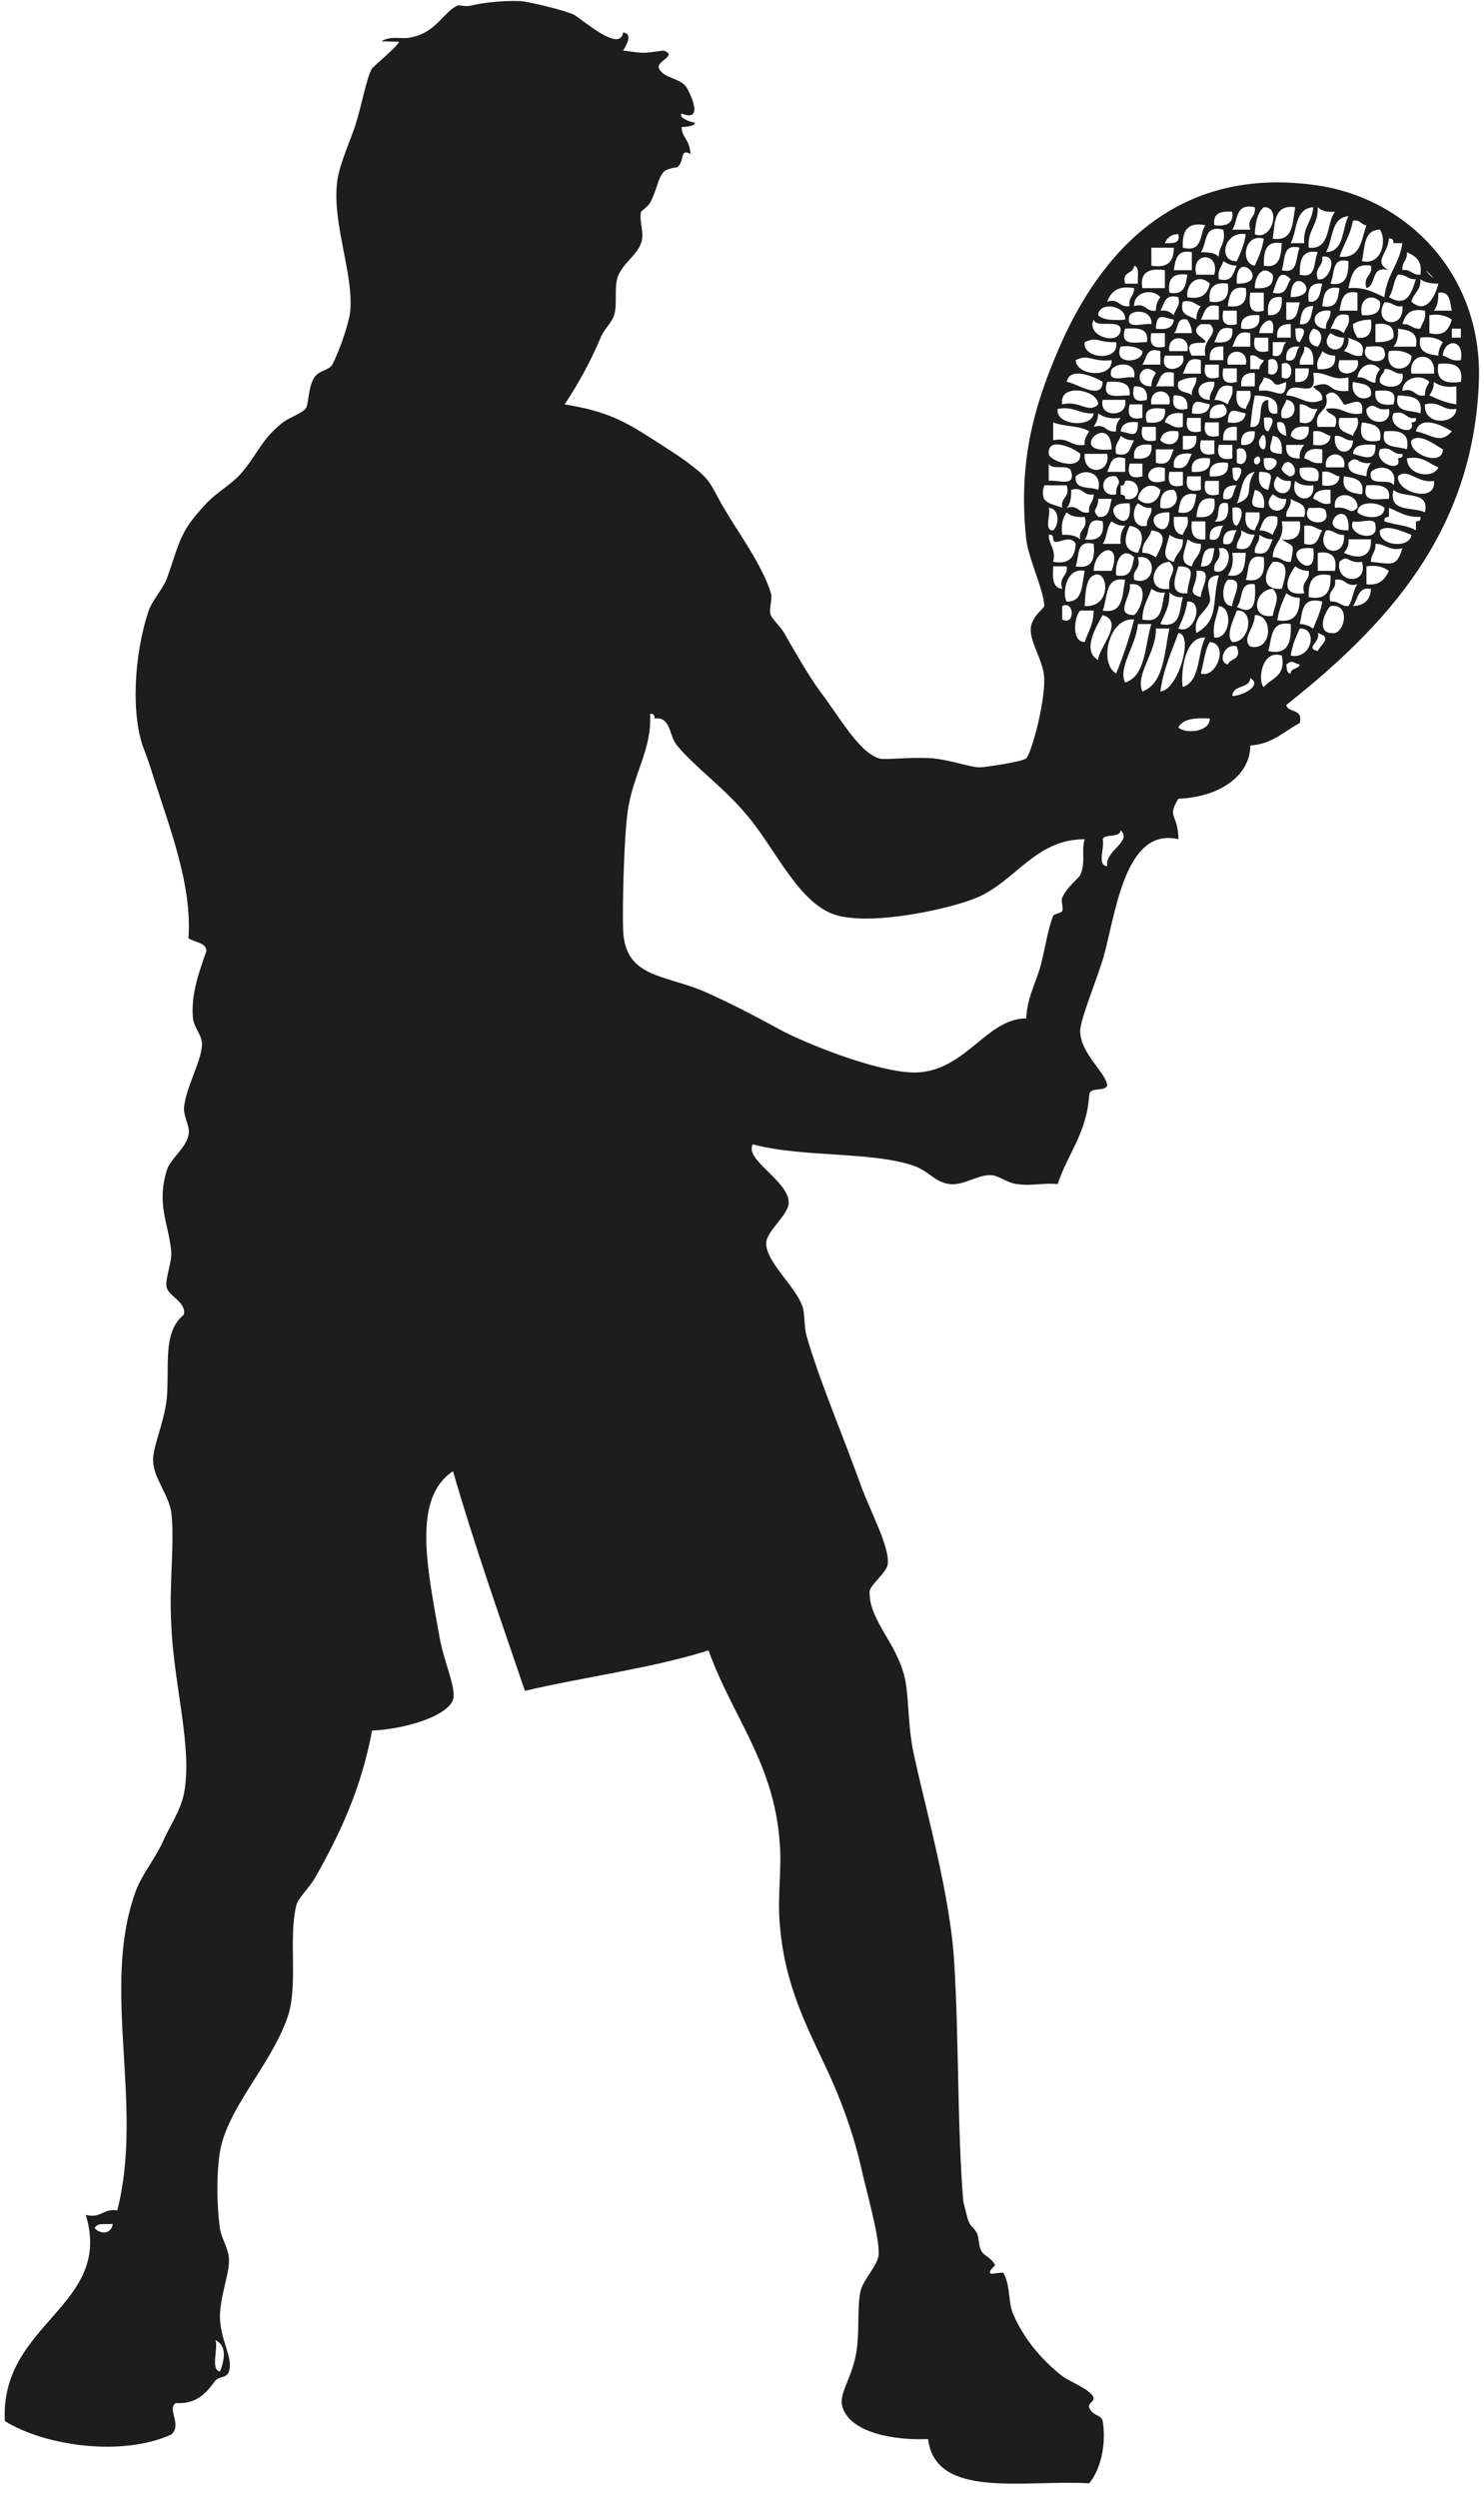
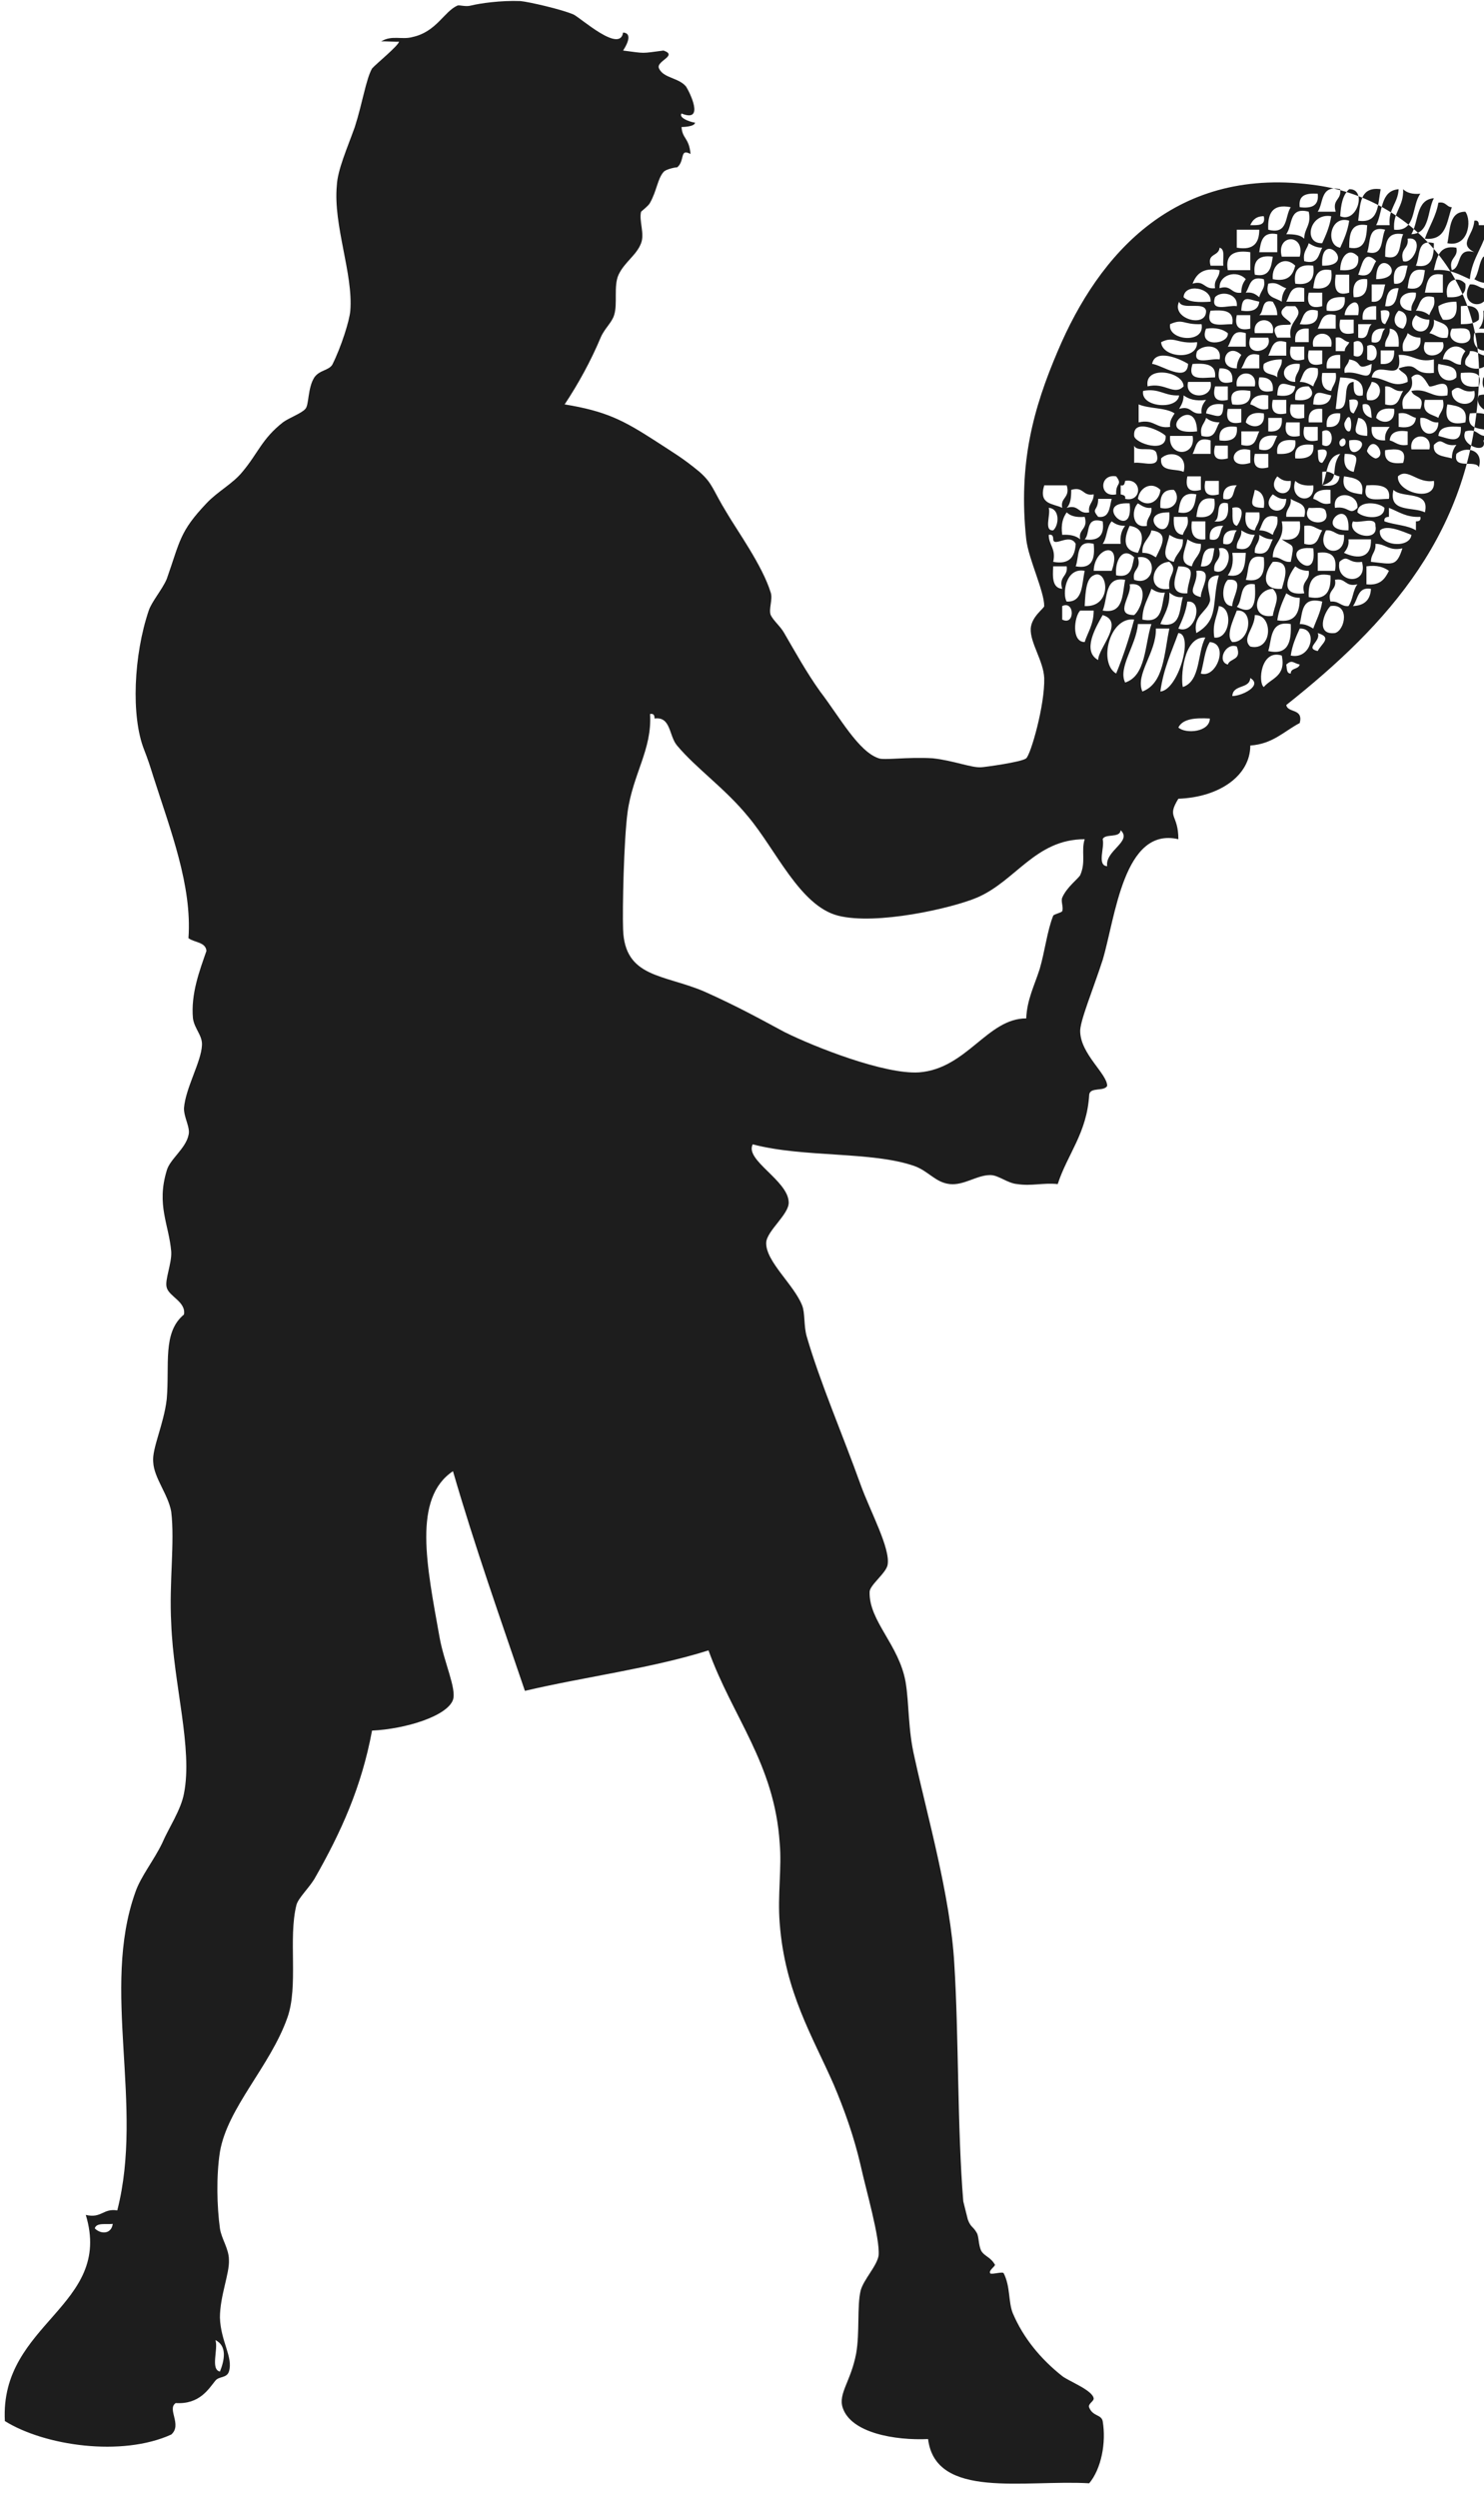
<svg xmlns="http://www.w3.org/2000/svg" height="266.3" preserveAspectRatio="xMidYMid meet" version="1.0" viewBox="-0.5 -0.1 158.2 266.3" width="158.2" zoomAndPan="magnify">
  <g id="change1_1">
-     <path d="m 65.923,3.368 c 1.198,0.08 0.16,1.677 0,1.917 2.476,0.32 1.837,0.32 4.314,0 1.598,0.559 -0.879,1.119 -0.479,1.917 0.479,1.039 2.077,0.959 2.876,1.918 0.32,0.479 2.077,3.914 -0.479,2.875 -0.399,0.56 1.438,1.039 1.438,0.959 0,0.479 -1.438,0.479 -1.438,0.479 0.08,1.278 0.799,1.119 0.959,2.876 -1.198,-0.639 -0.559,0.719 -1.438,1.438 0.08,-0.08 -1.198,0.16 -1.438,0.479 -0.639,0.719 -0.719,1.997 -1.438,3.276 -0.08,0.239 -0.879,0.878 -0.959,0.958 -0.24,0.959 0.399,2.317 0,3.355 -0.479,1.278 -1.757,1.997 -2.397,3.355 -0.559,1.199 -0.08,3.116 -0.479,4.314 -0.24,0.799 -1.038,1.438 -1.438,2.397 -1.038,2.476 -2.397,4.953 -3.834,7.109 4.394,0.719 6.231,1.678 9.586,3.835 2.077,1.358 2.956,1.837 4.793,3.355 1.438,1.278 1.358,1.837 2.876,4.314 1.118,1.917 3.834,5.671 4.713,8.547 0.24,0.719 -0.24,1.758 0,2.397 0.32,0.639 1.038,1.198 1.438,1.917 1.118,1.917 2.397,4.234 3.834,6.231 2.077,2.716 4.074,6.391 6.231,7.11 0.559,0.239 3.036,-0.16 5.752,0 2.237,0.239 4.154,1.038 5.192,0.958 0.24,0 4.394,-0.559 4.793,-0.958 0.479,-0.4 1.997,-5.672 1.917,-8.548 -0.08,-1.837 -1.518,-3.754 -1.438,-5.272 0.08,-1.278 1.438,-2.157 1.438,-2.397 0,-1.597 -1.678,-5.032 -1.917,-7.109 -0.879,-8.149 0.799,-14.06 3.355,-20.051 4.394,-10.385 12.622,-19.891 27.72,-17.655 9.346,1.358 17.654,9.347 17.175,21.01 -0.639,15.897 -9.746,25.802 -20.53,34.35 0.16,0.879 1.837,0.319 1.438,1.917 -1.678,0.879 -2.876,2.237 -5.272,2.397 0,3.195 -3.275,5.512 -7.669,5.671 -1.278,2.077 0,1.598 0,4.314 -5.832,-1.358 -6.71,8.308 -8.068,12.861 -1.038,3.196 -2.476,6.631 -2.397,7.669 0.08,2.397 2.876,4.474 2.876,5.752 -0.32,0.639 -1.837,0.08 -1.917,0.959 -0.24,4.074 -2.317,6.31 -3.355,9.506 -1.598,-0.16 -2.796,0.239 -4.314,0 -1.038,-0.08 -1.997,-0.959 -2.876,-0.959 -1.438,0 -2.796,1.119 -4.314,0.959 -1.518,-0.16 -2.237,-1.358 -3.755,-1.917 -4.553,-1.598 -11.823,-0.879 -17.255,-2.317 -0.879,1.677 3.755,3.834 3.834,6.151 0.08,1.278 -2.317,3.036 -2.397,4.314 -0.08,1.997 2.956,4.473 3.834,6.71 0.32,0.799 0.16,2.157 0.479,3.275 1.438,4.953 3.834,10.465 5.752,15.817 1.038,2.876 3.195,6.79 2.876,8.548 -0.16,0.879 -1.917,2.157 -1.917,2.876 -0.08,3.115 3.115,5.592 3.834,9.586 0.399,2.396 0.24,5.032 0.959,8.068 1.278,5.911 3.834,14.779 4.234,21.968 0.479,7.509 0.32,17.655 0.959,25.323 0.08,0.32 0.32,1.279 0.479,1.918 0.32,0.878 0.559,0.719 0.959,1.438 0.24,0.399 0.16,1.278 0.479,1.917 0.32,0.559 0.959,0.639 1.438,1.438 0.16,0.159 -0.719,0.639 -0.479,0.958 0.16,0.16 1.358,-0.239 1.438,0 0.719,1.438 0.479,3.036 0.959,4.234 1.118,2.636 2.956,4.873 5.272,6.71 0.719,0.56 3.275,1.518 3.355,2.397 0,0.319 -0.639,0.559 -0.479,0.958 0.399,0.959 1.278,0.719 1.438,1.438 0.399,2.317 -0.16,5.113 -1.438,6.631 -6.87,-0.4 -16.376,1.757 -17.175,-4.713 -3.515,0.159 -8.228,-0.639 -9.107,-3.356 -0.479,-1.517 0.879,-2.795 1.438,-5.751 0.399,-2.237 0.08,-5.033 0.479,-6.71 0.32,-1.199 1.757,-2.637 1.917,-3.755 0.16,-1.837 -1.358,-7.03 -1.917,-9.586 -0.719,-3.116 -1.757,-5.991 -2.876,-8.628 -2.237,-5.112 -5.192,-9.825 -5.752,-17.175 -0.24,-3.035 0.24,-5.911 0,-8.547 -0.559,-8.468 -5.033,-13.421 -7.589,-20.53 -6.071,1.917 -13.101,2.796 -19.572,4.313 -2.636,-7.748 -5.352,-15.417 -7.669,-23.406 -4.314,2.876 -2.796,10.066 -1.438,17.655 0.479,2.716 1.837,5.512 1.438,6.71 -0.639,1.757 -5.113,3.115 -8.627,3.275 -1.118,5.992 -3.275,10.785 -6.151,15.817 -0.639,1.039 -1.757,2.077 -1.917,2.796 -0.879,3.515 0.24,8.628 -0.959,11.983 -1.837,5.192 -6.391,9.586 -7.19,14.299 -0.399,2.556 -0.32,5.832 0,8.148 0.16,1.119 0.959,2.157 0.959,3.355 0.08,1.438 -0.959,3.835 -0.959,6.151 0.08,2.557 1.438,4.234 0.959,5.752 -0.24,0.719 -1.038,0.479 -1.438,0.959 -0.719,0.878 -1.678,2.556 -4.234,2.396 -0.959,0.639 0.719,2.317 -0.479,3.355 -5.272,2.397 -13.5,1.199 -17.734,-1.438 -0.559,-10.464 11.583,-12.222 8.627,-21.968 1.678,0.4 1.837,-0.719 3.355,-0.479 2.876,-11.184 -1.757,-23.566 1.917,-33.871 0.559,-1.677 1.997,-3.435 2.876,-5.272 0.639,-1.518 1.997,-3.515 2.317,-5.273 0.959,-4.793 -1.118,-11.663 -1.358,-18.133 -0.24,-4.394 0.399,-8.628 0,-11.903 -0.32,-1.837 -1.837,-3.595 -1.917,-5.272 -0.16,-1.438 1.118,-3.994 1.438,-6.711 0.32,-3.674 -0.479,-7.109 1.837,-9.026 0.24,-1.358 -1.598,-1.918 -1.837,-2.876 -0.24,-0.799 0.559,-2.557 0.479,-3.835 -0.24,-2.875 -1.598,-4.952 -0.479,-8.627 0.32,-1.198 1.997,-2.317 2.317,-3.755 0.24,-0.799 -0.479,-1.837 -0.479,-2.876 0.16,-2.156 1.837,-4.952 1.917,-6.71 0.08,-1.038 -0.799,-1.757 -0.959,-2.876 -0.24,-2.636 0.719,-5.112 1.438,-7.189 -0.08,-0.959 -1.278,-0.879 -1.917,-1.358 0.399,-5.592 -1.917,-11.503 -3.755,-17.255 -0.399,-1.278 -0.559,-1.758 -0.959,-2.796 -1.438,-3.595 -1.118,-10.145 0.479,-14.858 0.32,-0.959 1.438,-2.237 1.917,-3.356 1.438,-4.074 1.358,-5.032 4.234,-8.068 1.198,-1.278 2.796,-2.077 3.834,-3.355 1.678,-1.997 2.077,-3.515 4.314,-5.272 0.639,-0.48 1.997,-0.959 2.397,-1.438 0.399,-0.4 0.24,-2.237 0.959,-3.355 0.559,-0.799 1.518,-0.719 1.917,-1.358 0.959,-1.918 1.837,-4.714 1.917,-5.752 0.32,-3.914 -1.837,-9.107 -1.438,-13.341 0.08,-1.677 1.118,-3.994 1.917,-6.231 0.799,-2.476 1.198,-5.112 1.837,-6.231 0.32,-0.399 2.876,-2.476 2.876,-2.875 0,0.08 -1.757,-0.08 -1.917,0 1.118,-0.719 2.237,-0.16 3.355,-0.48 2.556,-0.559 3.355,-2.716 4.793,-3.355 0.24,-0.08 0.879,0.16 1.438,0 0.959,-0.24 3.195,-0.559 5.272,-0.479 0.879,0.08 4.394,0.879 5.672,1.438 0.799,0.399 4.953,4.154 5.272,1.917 z M 11.522,236.869 c -0.719,0.08 -1.757,-0.16 -1.917,0.479 0.639,0.639 1.757,0.639 1.917,-0.479 z M 117.049,89.323 c 0.24,0.879 -0.639,2.796 0.479,2.876 -0.24,-1.678 2.716,-2.636 1.438,-3.834 -0.08,0.878 -1.678,0.319 -1.917,0.958 z m 8.068,-11.903 c 0.799,0.719 3.355,0.48 3.355,-0.958 -1.518,-0.08 -2.876,0 -3.355,0.958 z m -58.715,9.027 c -0.399,2.956 -0.559,10.305 -0.479,12.462 0.16,5.193 4.314,4.793 8.627,6.631 3.595,1.597 6.311,3.115 8.548,4.313 3.195,1.598 10.704,4.554 14.379,4.314 5.113,-0.399 7.269,-5.752 11.423,-5.752 0.08,-1.997 0.879,-3.514 1.438,-5.272 0.559,-1.917 0.799,-4.074 1.438,-5.672 0.08,-0.159 0.879,-0.319 0.959,-0.479 0.16,-0.399 -0.16,-1.038 0,-1.438 0.479,-1.118 1.678,-1.997 1.917,-2.396 0.639,-1.438 0.08,-2.557 0.479,-3.835 -5.272,0 -7.349,4.474 -11.503,6.231 -2.636,1.118 -10.704,2.956 -14.779,1.917 -4.074,-1.038 -6.63,-7.029 -9.586,-10.544 -2.476,-3.036 -5.512,-5.113 -7.589,-7.589 -0.879,-1.039 -0.639,-3.116 -2.397,-2.876 0,-0.32 -0.08,-0.559 -0.479,-0.48 0.24,3.755 -1.837,6.391 -2.397,10.465 z m 64.466,-12.382 c 1.038,0 3.275,-1.118 1.917,-1.917 -0.08,1.198 -1.837,0.639 -1.917,1.917 z m 5.752,-3.355 c 0.08,0.4 0,0.959 0.479,0.959 0,-0.639 0.799,-0.4 0.959,-0.959 -0.719,-0.16 -0.799,-0.559 -1.438,0 z m -2.397,2.397 c 0.799,-0.959 2.397,-1.119 1.917,-3.355 -2.237,-0.719 -2.556,2.875 -1.917,3.355 z m -3.834,-2.397 c 0.24,-0.719 1.518,-0.399 0.959,-1.917 -1.198,-0.479 -2.157,1.598 -0.959,1.917 z m -2.876,0.959 c 1.678,0.559 3.036,-3.196 0.959,-3.355 -0.559,0.878 -0.639,2.236 -0.959,3.355 z m -1.917,1.438 c 1.917,-0.639 1.518,-3.595 2.397,-5.273 -2.397,-0.159 -2.636,4.394 -2.397,5.273 z m 14.379,-3.835 c 0.399,-0.799 1.598,-1.438 0,-1.917 0.399,0.879 -1.438,1.598 0,1.917 z m -16.776,4.314 c 1.917,-0.16 3.595,-6.151 1.917,-6.231 -0.719,1.997 -1.598,3.834 -1.917,6.231 z m 13.9,-3.834 c 2.237,0.479 2.956,-2.956 0.959,-2.876 -0.399,0.878 -0.799,1.757 -0.959,2.876 z m -15.817,3.834 c 2.317,-0.879 2.317,-4.074 2.876,-6.71 h -1.438 c 0.08,2.556 -2.237,4.873 -1.438,6.71 z m 13.421,-4.314 c 2.157,0.48 2.476,-1.038 2.397,-2.876 -2.237,-0.399 -1.997,1.598 -2.397,2.876 z m -15.258,3.355 c 2.237,-0.719 2.077,-3.994 2.796,-6.231 h -1.438 c -0.16,2.237 -2.157,4.634 -1.358,6.231 z m -2.397,-7.189 c -0.719,1.278 -2.237,3.834 -0.479,4.793 0,-1.278 2.876,-4.074 0.479,-4.793 z m 1.438,6.231 q 1.118,-2.716 1.917,-5.752 c -2.636,-0.319 -3.834,4.633 -1.917,5.752 z m 12.861,-6.71 c -0.399,1.038 -1.198,2.716 -0.479,3.355 1.917,0.08 2.397,-3.515 0.479,-3.355 z m 1.438,3.834 c 2.397,0.559 2.476,-3.435 0.479,-3.355 0,1.438 -1.438,2.476 -0.479,3.355 z m -17.654,-0.479 c 0.32,-1.039 0.959,-1.838 0.959,-3.355 h -1.438 c -0.639,0.639 -0.959,3.355 0.479,3.355 z m 13.82,-0.48 c 1.678,0.24 2.077,-3.195 0.479,-3.355 -0.16,1.119 -0.719,1.838 -0.479,3.355 z m -16.216,-1.917 c 1.358,0.719 1.358,-2.077 0,-1.438 z m 25.323,0.479 c 0.639,0 1.038,0.24 1.438,0.48 0.32,-0.879 0.799,-1.758 0.959,-2.876 -2.237,-0.559 -2.077,1.118 -2.397,2.396 z m -12.941,0.48 c 1.757,0.719 2.796,-3.036 0.959,-2.876 -0.16,1.118 -0.559,1.997 -0.959,2.876 z m -1.917,-0.48 c 2.237,0.48 1.997,-1.517 2.397,-2.875 -0.639,0.08 -1.038,-0.16 -1.438,-0.48 0.08,1.518 -0.559,2.317 -0.959,3.355 z m -1.917,-0.479 c 2.237,0.479 1.997,-1.518 2.397,-2.876 -0.639,0.08 -1.038,-0.159 -1.438,-0.399 -0.32,1.038 -0.959,1.837 -0.959,3.275 z m -0.879,-0.479 c 0.799,-0.639 1.757,-3.595 -0.479,-3.275 0.32,1.118 -1.757,3.275 0.479,3.275 z m 10.465,-0.959 c -0.08,-0.799 1.518,-3.035 -0.479,-2.796 -0.639,0.559 -0.799,2.796 0.479,2.796 z m -13.82,0.48 c 2.237,0.399 2.077,-1.678 2.397,-3.276 -2.237,-0.399 -1.837,1.997 -2.397,3.276 z m 24.285,-3.755 c -1.917,-0.399 -2.397,0.719 -2.317,2.317 1.917,0.399 2.397,-0.719 2.317,-2.317 z m 2.397,3.275 q 1.837,-0.08 1.917,-1.837 c -1.438,-0.24 -1.358,1.118 -1.917,1.837 z m -2.397,0 c -0.719,0.719 -1.598,3.116 0.479,2.876 1.118,-0.32 1.598,-3.195 -0.479,-2.876 z m 2.876,-2.316 c -1.358,0.319 -1.198,-0.719 -2.397,-0.48 0.24,1.119 -0.879,1.039 -0.479,2.317 0.959,-0.08 1.118,0.559 1.917,0.479 0.479,-0.639 0.479,-1.757 0.959,-2.316 z m -15.737,1.837 c -0.32,1.118 -1.837,1.518 -1.438,3.355 2.476,-1.438 1.598,-3.195 2.397,-6.151 -1.997,0.08 -0.719,2.237 -0.959,2.796 z m -12.382,-2.796 c -0.719,0.319 -0.879,1.438 -0.959,3.275 3.036,0.16 2.476,-4.074 0.959,-3.275 z m 11.423,2.317 c -0.08,-0.799 1.518,-3.036 -0.479,-2.796 0.24,1.438 -1.278,2.396 0.479,2.796 z m -14.299,0.479 c 1.757,0.08 1.598,-1.837 1.917,-3.275 -2.077,-0.4 -2.397,2.556 -1.917,3.275 z m 31.954,-1.837 c 1.518,0.159 1.997,-0.64 2.397,-1.438 -0.559,-0.4 -1.278,-0.639 -2.397,-0.48 z m -32.433,0.479 c -0.399,-1.358 0.639,-1.278 0.479,-2.397 h -1.438 c -0.08,1.199 -0.08,2.317 0.959,2.397 z m 29.557,-2.876 c -0.479,2.317 3.115,2.556 2.397,0 -1.518,0.24 -1.438,-0.879 -2.397,0 z m -9.986,1.917 c 1.757,0.32 2.077,-0.799 1.917,-2.396 -1.917,-0.48 -1.518,1.358 -1.917,2.396 z m -11.903,0 c 2.237,0.799 2.636,-2.796 0.399,-2.396 0.399,1.358 -0.639,1.198 -0.399,2.396 z m 19.572,-0.958 h 1.837 q 0.399,-2.237 -1.837,-1.918 z m -9.586,0.479 c 1.757,0.319 1.837,-1.039 1.917,-2.397 h -1.438 c 0.16,1.119 -0.08,1.838 -0.479,2.397 z m -11.903,0 c 1.598,0.319 1.678,-0.799 1.917,-1.917 -1.198,-1.199 -2.077,0.319 -1.917,1.917 z m 10.465,-0.479 c 1.518,0.719 2.317,-2.796 0.479,-2.397 0.399,1.358 -0.639,1.198 -0.479,2.397 z m -1.438,-0.48 c 1.278,0.16 1.278,-1.038 1.438,-1.917 -1.278,-0.16 -1.198,0.959 -1.438,1.917 z m -11.423,0.48 h 1.917 c 1.198,-3.276 -1.837,-2.557 -1.917,0 z m 29.557,-0.959 c 2.317,0.24 2.716,0.559 3.355,-1.438 -1.438,0.32 -1.757,-0.479 -2.876,-0.479 0.08,0.879 -0.479,1.038 -0.479,1.917 z m -31.474,0.479 c 1.757,0.32 2.077,-0.798 1.917,-2.396 -1.917,-0.479 -1.518,1.358 -1.917,2.396 z m 28.598,-1.438 c 1.518,0.719 2.956,0.56 2.876,-1.437 h -2.397 c 0.08,0.639 -0.16,1.038 -0.479,1.437 z m -9.506,0 c 1.518,0.4 1.518,-0.719 1.917,-1.437 -0.639,0 -1.038,-0.24 -1.438,-0.48 0.08,0.879 -0.559,1.039 -0.479,1.917 z m -7.669,-1.437 c -0.639,0 -1.038,-0.24 -1.438,-0.48 -0.16,1.039 -1.118,2.557 0.479,2.876 0.24,-0.959 1.038,-1.198 0.959,-2.396 z m 0.959,2.875 c 0.24,-0.958 1.038,-1.198 0.959,-2.396 -0.639,0 -1.038,-0.24 -1.438,-0.479 -0.16,1.038 -1.118,2.556 0.479,2.875 z m -1.438,0 c -0.32,1.119 -1.118,3.036 0.959,2.876 0,-1.518 1.278,-2.876 -0.959,-2.876 z m -0.959,2.397 c -0.24,-1.518 1.038,-1.917 0,-2.876 -1.997,0.08 -2.476,3.275 0,2.876 z m -12.382,-2.876 c 1.757,0.32 2.317,-0.559 2.397,-1.917 -0.639,-1.198 -2.317,0.399 -2.397,-0.479 0,-0.32 -0.08,-0.56 -0.479,-0.48 0,1.119 0.799,1.438 0.479,2.876 z m 30.995,-2.876 c -0.879,0.08 -1.038,-0.559 -1.917,-0.479 -1.278,2.476 2.157,3.115 1.917,0.479 z m -11.423,1.438 c 1.518,0.4 1.518,-0.719 1.917,-1.438 -0.639,0 -1.038,-0.239 -1.438,-0.479 0.08,0.879 -0.559,1.038 -0.479,1.917 z m -1.438,-0.479 c 1.278,0.319 0.959,-0.959 1.438,-1.438 q -1.598,-0.16 -1.438,1.438 z m 16.696,-1.438 c -0.24,1.677 3.195,1.997 3.355,0.479 -1.038,-0.399 -2.636,-1.118 -3.355,-0.479 z m -8.068,1.438 c 1.518,0.399 1.438,-0.719 1.917,-1.438 -0.719,-0.16 -0.959,-0.639 -1.917,-0.479 z m -10.065,-0.479 c 1.278,0.319 0.959,-0.959 1.438,-1.438 q -1.598,-0.08 -1.438,1.438 z m 17.654,-1.438 c 0.08,-1.039 -1.678,-0.24 -2.397,-0.48 -0.719,1.518 2.796,2.317 2.397,0.48 z m -6.63,2.396 c -4.314,-0.479 0.559,4.394 0,0 m -2.876,4.793 c -0.399,0.879 -0.799,1.758 -0.959,2.876 1.917,0.32 2.397,-0.799 2.397,-2.397 -0.719,0 -1.038,-0.239 -1.438,-0.479 z m 0.959,-2.876 c -0.799,1.039 -1.757,3.196 0.959,2.876 -0.399,-1.358 0.639,-1.278 0.479,-2.396 -0.719,0 -1.118,-0.24 -1.438,-0.48 z m -4.314,1.918 c -1.757,-0.32 -1.198,1.677 -1.917,2.396 1.757,0.959 2.077,-0.319 1.917,-2.396 z m 1.917,3.355 c 0.16,-1.119 0.879,-1.997 0,-2.876 -1.997,0.08 -2.476,3.275 0,2.876 z m 0,-5.752 c -0.959,1.198 -1.278,3.036 0.959,2.876 0.32,-1.119 1.038,-3.036 -0.959,-2.876 z m 0,-0.479 c 0.879,-0.08 1.038,0.559 1.917,0.479 0.399,-2.077 0.32,-1.518 -0.959,-2.396 q 2.237,0.319 1.917,-1.918 h -1.917 c 0.399,1.997 -0.959,2.237 -0.959,3.835 z m -7.19,-1.917 v -1.918 h -1.438 c -0.16,1.278 0.16,2.077 1.438,1.918 z m -12.861,0 q 2.237,0.319 1.917,-1.918 c -1.917,-0.559 -1.278,1.278 -1.917,1.918 z m 10.465,-0.48 c 0.16,-0.639 0.719,-0.879 0.479,-1.917 h -1.438 c -0.08,1.118 0.16,1.837 0.959,1.917 z m 17.654,-0.479 c 0.24,-3.994 -3.914,0.08 0,0 m -9.506,-1.917 h -1.438 c -0.16,1.118 0.08,1.837 0.959,1.917 0.16,-0.639 0.639,-0.879 0.479,-1.917 z m 0,1.917 c 0.639,0 1.038,0.24 1.438,0.479 0.16,-0.639 0.639,-0.879 0.479,-1.917 -1.518,-0.399 -1.518,0.719 -1.917,1.438 z m -9.586,-1.917 c -3.914,-0.08 0.24,4.074 0,0 m -4.234,1.438 c -0.639,1.358 -0.719,2.636 0.879,2.875 0.639,-1.358 0.719,-2.636 -0.879,-2.875 z m 2.317,0.479 c -0.16,0.879 -1.038,1.198 -0.959,2.396 0.719,0 1.038,0.24 1.438,0.48 0.639,-1.278 1.438,-2.636 -0.479,-2.876 z m -9.506,0.479 q 1.278,-0.08 1.917,0.48 c -0.24,-1.119 0.879,-1.039 0.479,-2.397 -0.879,0.08 -1.518,-0.08 -1.917,-0.479 -0.399,0.559 -0.639,1.278 -0.479,2.396 z m 34.829,-1.917 c -0.24,0 -0.559,0.08 -0.479,0.479 1.118,0.4 2.476,0.4 3.355,0.959 v -0.959 c 0.32,0 0.559,-0.08 0.479,-0.479 -1.518,0.08 -2.317,-0.559 -3.355,-0.959 z m -6.71,-0.479 c -0.08,-0.719 -1.118,-0.4 -1.837,-0.48 -1.038,1.758 2.397,2.157 1.837,0.48 z m -9.506,1.438 c 0.32,-0.32 1.198,-2.317 -0.479,-1.918 0.08,0.719 -0.16,1.758 0.479,1.918 z m -19.572,0.479 c 0.639,-0.559 0.719,-2.317 -0.479,-2.397 0.24,0.719 -0.559,2.477 0.479,2.397 z m 17.175,-0.959 c 1.278,0.16 1.598,-0.639 1.438,-1.917 -1.518,-0.399 -0.639,1.598 -1.438,1.917 z m -9.027,-1.917 c -4.154,-0.24 0.479,4.314 0,0 m -1.917,1.917 c -0.559,0.639 -0.479,1.758 -0.959,2.397 h 1.917 c -0.08,-0.799 0.08,-1.438 0.479,-1.917 -0.719,0 -1.118,-0.24 -1.438,-0.48 z m 18.613,-0.479 h 1.917 c 0.399,-1.518 -0.799,-1.438 -1.438,-1.917 0.08,0.958 -0.559,1.038 -0.479,1.917 z m -9.586,0 q 2.237,0.32 1.917,-1.917 c -1.598,-0.32 -1.757,0.799 -1.917,1.917 z m -10.465,0 c 1.198,0.16 1.198,-0.959 1.438,-1.917 h -1.438 c 0,1.358 -0.799,0.958 0,1.917 z m 25.243,-0.959 c 1.518,-0.239 1.518,0.879 2.397,0 0.16,-1.597 -2.716,-1.997 -2.397,0 z m 2.397,0.48 c 0.639,0.639 2.876,0.878 2.876,-0.48 -0.639,-0.639 -2.876,-0.798 -2.876,0.48 z m -7.589,-1.438 c -0.719,0.08 -1.038,-0.24 -1.438,-0.48 -1.518,1.598 1.358,2.717 1.438,0.48 z m -11.503,1.438 c 1.598,0.319 1.757,-0.799 1.917,-1.918 -1.598,-0.319 -1.757,0.799 -1.917,1.918 z m 26.282,0 c 0.559,-2.397 -2.397,-1.438 -3.355,-2.397 -0.559,2.477 2.077,1.758 3.355,2.397 z m -17.175,-0.48 c 0.16,-1.038 -0.16,-1.757 -0.959,-1.917 -0.24,1.278 -0.799,1.917 0.959,1.917 z m -21.009,0 c 1.358,-0.399 1.198,0.719 2.397,0.48 -0.16,-0.879 0.479,-1.039 0.479,-1.918 -1.198,0.24 -1.038,-0.878 -2.397,-0.479 0,0.879 -0.08,1.518 -0.479,1.917 z m 34.35,-0.958 c 0.24,-1.438 -1.038,-1.518 -2.397,-1.438 -0.559,1.917 1.118,1.438 2.397,1.438 z m -17.654,0 c 1.278,0.319 0.959,-0.959 1.438,-1.438 q -1.598,-0.08 -1.438,1.438 z m -17.175,0.958 c -0.24,-1.118 0.879,-1.038 0.479,-2.396 h -2.397 c -0.639,2.077 0.959,1.917 1.917,2.396 z m 26.761,-2.396 c -0.879,0.08 -1.518,-0.08 -1.917,-0.479 -0.719,2.156 2.157,2.636 1.917,0.479 z m 0,1.438 c 0.639,0.16 0.879,0.719 1.837,0.479 v -1.438 c -1.038,-0.08 -1.757,0.16 -1.837,0.959 z m -10.065,-0.48 v -1.437 h -1.438 q -0.399,1.917 1.438,1.437 z m 15.258,0 c 0.32,-1.597 -0.799,-1.757 -1.917,-1.917 -0.32,1.598 0.799,1.758 1.917,1.917 z m -7.589,-1.437 c -0.719,0.08 -1.038,-0.16 -1.438,-0.48 -1.358,1.678 1.598,2.796 1.438,0.48 z m -9.586,0.958 v -1.438 h -1.438 q -0.399,1.917 1.438,1.438 z m -9.027,-1.438 c -1.837,-0.319 -1.837,2.317 0,1.917 -0.08,-1.278 0.719,-0.958 0,-1.917 z m 4.713,3.355 c 1.678,0.4 2.157,-1.198 1.438,-1.917 -1.198,-0.08 -1.518,0.719 -1.438,1.917 z m -2.397,-0.479 c -0.719,0.719 -0.639,2.716 0.959,2.397 -0.08,-0.879 0.559,-1.039 0.479,-1.918 -0.639,0.08 -1.038,-0.239 -1.438,-0.479 z m 2.397,-1.438 c -0.959,-0.958 -2.237,-0.239 -2.397,0.959 1.038,1.038 2.317,0.239 2.397,-0.959 z m -3.755,-0.958 c -0.08,0.319 -0.08,0.559 -0.479,0.479 v 0.958 c 0.24,0.08 0.559,0.08 0.479,0.48 1.837,0.399 1.837,-2.237 0,-1.917 z m 29.078,-0.48 c -0.16,1.758 4.154,2.876 3.834,0.48 -1.757,0.319 -2.796,-1.438 -3.834,-0.48 z m -8.068,0.959 c 1.038,0.16 1.757,-0.08 1.837,-0.959 -0.639,-0.08 -0.879,-0.639 -1.837,-0.479 z m -9.107,1.917 c 2.077,-0.639 0.719,-1.757 1.917,-3.355 -1.518,0.24 -1.358,2.237 -1.917,3.355 z m -5.752,-1.917 v -1.438 h -1.438 q -0.399,1.917 1.438,1.438 z m -11.423,-0.959 c -0.16,1.518 1.518,1.039 2.397,1.438 0.479,-1.917 -1.518,-2.316 -2.397,-1.438 z m 31.474,-0.479 c -0.399,1.757 2.077,0.559 2.397,1.438 0.559,-1.917 -1.438,-2.317 -2.397,-1.438 z m -5.672,0.959 c 0.479,-1.598 -0.719,-1.518 -1.917,-1.358 -0.16,1.198 0.639,1.517 1.917,1.358 z m -8.627,0 c 0.32,-0.4 1.118,-1.758 -0.479,-1.358 0.08,0.559 -0.08,1.358 0.479,1.358 z m -7.669,0 v -1.358 c -2.157,-0.64 -2.556,2.156 0,1.358 z m 13.421,-0.48 c 1.198,-0.319 -0.32,-2.636 -0.959,-0.878 -0.16,0.239 0.719,0.958 0.959,0.878 z m -15.817,0 v -1.358 h -1.358 q -0.479,1.838 1.358,1.358 z m -9.986,0.48 c 0.879,-0.16 2.876,0.719 2.397,-0.959 -0.16,-0.959 -2.077,-0.08 -2.397,-0.879 z m 41.54,-1.438 c -1.038,-0.4 -1.678,-1.278 -3.355,-0.959 0,1.837 2.796,2.237 3.355,0.959 z m -9.586,-0.48 c -0.16,1.199 1.038,1.199 1.917,1.438 0,-0.719 0.24,-1.118 0.479,-1.438 -1.518,0.24 -1.438,-0.958 -2.397,0 z m -9.027,-0.479 c -0.24,3.036 3.195,-0.479 0,0 m -0.479,1.438 c -0.16,1.038 0.08,1.757 0.959,1.917 0.24,-1.278 0.799,-1.917 -0.959,-1.917 z m -5.272,-1.438 c -1.278,-0.16 -2.077,0.16 -1.917,1.438 1.278,0.08 2.077,-0.24 1.917,-1.438 z m 0,1.917 c 1.278,0.08 2.077,-0.239 1.917,-1.438 -1.278,-0.159 -2.077,0.16 -1.917,1.438 z m -10.944,-0.479 h 1.917 v -1.438 c -1.598,-0.479 -1.518,0.719 -1.917,1.438 z m 23.326,-0.479 h 1.917 c 0.399,-1.838 -2.237,-1.838 -1.917,0 z m -7.11,-0.48 c 0.24,-0.319 0,-1.038 -0.479,-0.479 -0.24,0.24 0,0.959 0.479,0.479 z m -9.107,0.48 c 1.518,0.399 1.518,-0.799 1.917,-1.438 -1.198,-0.16 -2.077,0.16 -1.917,1.438 z m -7.11,-1.438 h -2.397 c -0.24,2.316 2.796,2.236 2.397,0 z m 30.995,0.479 c 0.32,-0.08 0.559,-0.08 0.479,-0.479 -1.118,0.16 -1.038,-0.879 -2.397,-0.48 -0.719,1.518 2.476,2.557 1.917,0.959 z m -9.986,0 c 0.639,0.16 0.879,0.639 1.917,0.479 v -1.438 c -1.118,-0.159 -1.837,0.08 -1.917,0.959 z m -7.19,0.479 c 1.358,0.719 1.358,-2.157 0,-1.438 z m -8.627,0 c 1.598,0.4 1.518,-0.719 1.917,-1.438 h -1.917 z m 21.009,-0.958 c 1.198,0.319 2.476,0.958 2.397,-0.959 -1.198,-0.08 -2.317,-0.08 -2.397,0.959 z m -5.672,0.479 c -0.08,-0.639 0.16,-1.038 0.479,-1.438 h -1.917 q -0.16,1.518 1.438,1.438 z m -7.19,0 v -1.438 h -1.438 q -0.399,1.837 1.438,1.438 z m -10.465,0 c 1.198,0.16 1.997,-0.16 1.837,-1.438 -1.198,-0.16 -1.997,0.16 -1.837,1.438 z m -9.107,-0.479 c 0.08,0.799 3.515,1.917 3.355,0 -0.399,-0.48 -3.515,-1.997 -3.355,0 z m 17.654,0 v -1.438 h -1.438 q -0.399,1.837 1.438,1.438 z m 21.009,-1.438 c -0.399,1.438 3.355,2.876 3.355,0.958 -0.959,-0.559 -2.476,-1.757 -3.355,-0.958 z m -6.231,0 c -0.879,0.08 -1.038,-0.559 -1.917,-0.479 -0.24,2.156 1.917,2.156 1.917,0.479 z m -7.589,1.438 c 0.08,-1.119 -0.16,-1.838 -0.959,-1.917 -0.24,1.198 -0.799,1.837 0.959,1.917 z m -1.917,-0.48 c 0.399,-0.08 0.24,-2.636 -0.479,-0.958 -0.16,0.319 0.16,1.038 0.479,0.958 z m -8.627,0 q 1.598,0.16 1.438,-1.437 h -1.438 z m -7.11,0.48 c 1.518,0.399 1.438,-0.719 1.917,-1.438 -0.719,0 -1.118,-0.24 -1.438,-0.479 -0.16,0.639 -0.719,0.878 -0.479,1.917 z m 30.995,-0.48 c 0.32,-1.757 -0.719,-2.077 -2.397,-1.917 -0.479,1.917 1.358,1.518 2.397,1.917 z m -9.986,-0.479 c 1.038,0.16 1.757,-0.08 1.837,-0.958 -0.639,-0.16 -0.879,-0.64 -1.837,-0.48 z m -7.669,0 q 1.518,0.16 1.438,-1.438 -1.598,-0.16 -1.438,1.438 z m -8.627,-0.479 c 0.719,0.719 2.157,0.559 1.917,-0.959 -1.038,-0.16 -1.757,0.08 -1.917,0.959 z m 13.9,-0.479 c 0.719,0.718 2.077,0.559 1.917,-0.959 -1.118,-0.16 -1.837,0.16 -1.917,0.959 z m -7.19,0.479 h 1.438 v -1.438 q -1.598,-0.16 -1.438,1.438 z m -7.19,0 v -1.438 h -1.438 q -0.399,1.837 1.438,1.438 z m 27.72,-0.959 c 1.678,0.32 2.556,1.438 3.834,0 -0.879,-0.559 -3.355,-1.837 -3.834,0 z m -3.834,0.959 c 0.32,-1.598 -0.799,-1.758 -1.917,-1.917 q -0.559,2.476 1.917,1.917 z m -9.986,-0.479 c -0.08,-0.719 0,-1.678 -0.959,-1.438 -0.08,0.798 0.32,1.278 0.959,1.438 z m -7.19,0 v -1.438 h -1.438 q -0.399,1.837 1.438,1.438 z m -10.465,-0.48 c 1.198,0.24 1.837,0.799 1.837,-0.958 -1.038,-0.16 -1.757,0.159 -1.837,0.958 z m -3.355,0 c -0.959,-0.639 -2.716,-0.479 -3.834,-0.958 v 1.917 c 1.678,-0.4 1.837,0.719 3.355,0.479 -0.08,-0.639 0.24,-1.038 0.479,-1.438 z m 2.397,1.917 c -0.08,-4.233 -4.953,0.56 0,0 m 25.723,-1.437 c 0.16,-0.64 0.719,-0.879 0.479,-1.918 h -1.917 c -0.399,1.518 0.799,1.518 1.438,1.918 z m -9.027,-0.48 c 0.24,-0.479 1.118,-1.757 -0.479,-1.438 0.08,0.559 -0.08,1.358 0.479,1.438 z m -7.19,0 v -1.438 h -1.438 q -0.399,1.838 1.438,1.438 z m 22.447,-0.958 c 0.32,0 0.559,-0.08 0.479,-0.48 -1.118,0.24 -1.038,-0.878 -2.397,-0.479 -0.719,1.598 2.476,2.556 1.917,0.959 z m -33.871,0.479 c 1.358,-0.4 1.198,0.639 2.397,0.479 -0.08,-0.639 0.16,-1.038 0.479,-1.438 -1.118,0.16 -1.837,-0.08 -2.397,-0.479 0,0.639 -0.24,1.038 -0.479,1.438 z m 7.589,-1.917 c -1.198,-0.16 -2.397,-0.16 -1.917,1.438 1.278,0.159 2.077,-0.16 1.917,-1.438 z m 0,1.438 c 0.639,0.159 0.959,0.719 1.917,0.479 v -1.438 c -1.038,-0.16 -1.757,0.16 -1.917,0.959 z m -7.589,-0.959 c -1.598,0.08 -2.077,-0.799 -3.834,-0.479 -0.32,1.757 3.675,2.077 3.834,0.479 z m 38.664,-0.479 c -1.518,0.239 -1.678,-0.879 -3.355,-0.48 -0.16,2.317 3.275,2.157 3.355,0.48 z m -9.586,0 c -0.16,1.677 2.796,1.997 2.397,0 -1.518,0.319 -1.438,-0.879 -2.397,0 z m -23.885,0.958 v -1.438 h -1.358 q -0.479,1.838 1.358,1.438 z m -1.837,-1.917 h -2.397 c -0.479,1.917 2.796,1.917 2.397,0 z m 31.474,1.438 c 0.32,-1.757 -0.959,-1.837 -2.397,-1.917 -0.479,1.917 1.358,1.518 2.397,1.917 z m -24.844,-0.479 q 0.16,-1.518 -1.438,-1.438 -0.399,1.837 1.438,1.438 z m 21.968,-0.48 c 0.479,-1.597 -0.639,-1.517 -1.917,-1.438 -0.16,1.279 0.639,1.598 1.917,1.438 z m -15.258,-1.438 h -1.438 c -0.16,1.119 0.08,1.838 0.959,1.918 0.16,-0.639 0.639,-0.879 0.479,-1.918 z m 2.876,2.397 c 0.24,-1.757 -1.038,-1.837 -2.397,-1.917 -0.32,1.757 -0.24,1.278 -0.479,3.355 1.837,0.24 0.399,-2.796 1.917,-2.876 0,0.799 -0.08,1.678 0.959,1.438 z m -13.421,-0.959 h 1.917 c 0.399,-1.837 -2.237,-1.837 -1.917,0 z m -9.506,0 c 1.837,-0.479 2.796,1.039 3.834,0 0,-1.597 -4.234,-2.316 -3.834,0 z m 17.654,0 c 0.16,-0.639 0.639,-0.878 0.479,-1.917 -1.518,-0.399 -1.518,0.719 -1.917,1.438 0.639,0 1.038,0.24 1.438,0.479 z m 0,1.918 c 1.118,0.159 1.757,-0.08 1.917,-0.959 -1.198,-0.24 -1.837,-0.799 -1.917,0.959 z m -1.917,-1.918 c -1.198,-0.239 -1.837,-0.798 -1.917,0.959 1.118,0.16 1.837,-0.08 1.917,-0.959 z m 0,1.438 c 1.518,0.24 2.317,-0.559 1.438,-1.438 q -1.598,-0.08 -1.438,1.438 z m -6.71,-1.917 q 0.16,-1.518 -1.358,-1.438 -0.479,1.917 1.358,1.438 z m 30.116,-0.479 c 0.879,0.399 1.757,0.799 2.876,0.958 v -1.917 c -1.118,0.16 -1.837,-0.08 -2.397,-0.479 0,0.719 -0.24,1.038 -0.479,1.438 z m -6.231,0 c 0.16,-1.278 -0.959,-1.198 -1.917,-1.438 -0.32,1.677 1.278,2.157 1.917,1.438 z m -17.175,0.479 c -0.08,-0.879 0.559,-1.038 0.479,-1.917 -2.157,-0.24 -2.157,1.917 -0.479,1.917 z m -8.548,-0.479 c 0.16,-1.438 -1.038,-1.518 -2.397,-1.438 -0.639,1.917 1.118,1.438 2.397,1.438 z m 29.078,-0.48 c 1.358,-0.399 1.278,0.719 2.397,0.48 0,-0.639 0.24,-1.039 0.479,-1.438 -0.959,-0.959 -2.876,-0.4 -2.876,0.958 z m -23.885,-0.958 c -0.32,1.278 1.038,0.958 1.438,1.438 -0.08,-0.879 0.559,-1.039 0.479,-1.917 -0.799,0 -1.438,0.159 -1.917,0.479 z m 14.858,4.793 h 1.837 c 0.559,-1.518 -0.719,-1.118 -0.959,-1.917 1.837,-0.32 2.077,0.799 3.834,0.479 0.32,-2.157 -1.438,-0.799 -1.917,-0.959 -0.16,-0.08 -0.879,-1.997 -1.917,-0.958 0.479,1.917 -1.358,1.438 -0.879,3.355 z m -1.917,-2.397 v 1.918 c 1.518,0.399 1.438,-0.719 1.917,-1.438 -0.959,0.159 -1.118,-0.559 -1.917,-0.48 z m -1.438,-0.479 c -0.16,0.639 -0.719,0.959 -0.479,1.917 1.598,0.4 1.837,-1.837 0.479,-1.917 z m 0,-1.917 c -1.837,0.799 -0.799,-0.24 -2.397,-0.479 -0.08,0.639 -0.639,0.719 -0.479,1.437 1.757,-0.319 2.796,1.359 2.876,-0.958 z m 0,1.438 c 1.598,0.08 2.237,1.198 3.834,0.479 0.08,-0.959 -0.719,-0.959 -0.959,-1.438 2.317,-0.799 1.278,0.719 3.755,0.479 v -1.437 c -1.757,0.399 -2.237,-0.56 -3.755,-0.48 0.559,3.355 -2.397,0.24 -2.876,2.397 z m -4.793,-0.959 h 1.438 v -1.438 q -1.598,-0.08 -1.438,1.438 z m -9.107,0 h 1.917 v -1.438 c -1.518,-0.399 -1.438,0.799 -1.917,1.438 z m -9.506,-0.479 c 0.959,0.08 3.755,2.077 3.834,0 -0.879,-0.559 -3.515,-1.678 -3.834,0 z m 24.365,0 q 1.518,0.16 1.438,-1.438 h -1.438 z m -6.231,0 v -1.438 h -1.438 q -0.399,1.917 1.438,1.438 z m -9.107,0.479 c 0,-0.639 0.24,-1.038 0.479,-1.438 -1.598,-1.518 -2.716,1.438 -0.479,1.438 z m 32.992,-0.479 c 0.32,-1.758 -0.799,-2.077 -2.397,-1.917 -0.32,1.757 0.719,2.157 2.397,1.917 z m -19.092,-0.479 c 1.358,0.719 1.358,-2.077 0,-1.438 z m -6.71,0 v -1.358 h -1.438 q -0.399,1.837 1.438,1.358 z m -11.423,-0.879 c -0.559,1.598 1.438,0.719 2.397,0.879 0.32,-1.598 -1.678,-1.678 -2.397,-0.879 z m 26.202,-0.959 h -1.917 c -0.719,2.157 2.476,1.598 1.917,0 z m -9.506,1.438 c 1.358,0.639 1.358,-2.157 0,-1.438 z m -9.107,0 h 1.917 v -1.438 c -1.518,-0.479 -1.518,0.719 -1.917,1.438 z m 24.365,0 h 2.397 c 0.32,-2.476 -2.796,-2.316 -2.397,0 z m -17.175,-0.479 h 0.959 c 0,-0.479 0.399,-0.639 0.479,-0.959 -0.639,-0.08 -0.719,-0.639 -1.438,-0.479 z m -7.19,-1.438 h -1.917 c -0.719,2.157 2.476,1.598 1.917,0 z m -11.423,0.479 c 0.08,1.678 3.914,1.997 3.834,0 -2.157,0.24 -2.397,-0.719 -3.834,0 z m 35.788,-0.479 c -0.559,-0.399 -1.278,-0.639 -2.397,-0.479 -0.559,2.476 2.476,2.316 2.397,0.479 z m -3.355,1.438 c -0.959,-1.039 -2.237,-0.32 -2.397,0.879 0.959,-0.08 1.118,0.559 1.917,0.559 0,-0.719 0.24,-1.119 0.479,-1.438 z m 0.479,0 c 0,0.559 -0.639,0.639 -0.479,1.438 0.719,0.719 2.716,0.639 2.397,-0.959 -0.879,0.08 -1.038,-0.559 -1.917,-0.479 z m -7.11,0 c 1.198,0.08 1.997,-0.24 1.837,-1.438 -0.639,0 -1.038,-0.24 -1.358,-0.479 -0.16,0.639 -0.719,0.878 -0.479,1.917 z m -9.586,-0.479 h 1.917 c 0.399,-1.838 -2.317,-1.838 -1.917,0 z m -9.107,0 h 1.917 v -1.438 c -1.518,-0.48 -1.438,0.719 -1.917,1.438 z m 25.803,-1.438 c -0.08,-0.719 -1.118,-0.48 -1.917,-0.48 -0.959,1.758 2.476,2.157 1.917,0.48 z m -9.027,1.438 h 1.438 c 0.08,-1.119 -0.16,-1.838 -0.959,-1.918 0.08,0.879 -0.559,1.039 -0.479,1.918 z m -1.438,-0.48 c 1.278,0.32 0.879,-1.038 1.438,-1.438 q -1.598,-0.159 -1.438,1.438 z m -8.148,0 h 1.438 v -1.438 q -1.598,-0.159 -1.438,1.438 z m -7.19,-0.958 c -0.479,-0.4 -1.278,-0.639 -2.317,-0.48 -0.879,2.077 2.476,1.678 2.317,0.48 z m 32.033,0.479 c 0.639,0.16 0.879,0.639 1.917,0.479 0.399,-2.396 -1.837,-2.237 -1.917,-0.479 z m -18.134,0 c 1.278,0.319 0.879,-1.039 1.438,-1.438 h -1.438 z m 17.654,0 c 0,-0.639 0.24,-1.039 0.479,-1.438 -0.559,-0.399 -1.278,-0.639 -2.397,-0.479 -0.32,1.597 0.799,1.757 1.917,1.917 z m -10.065,-0.479 c 0.719,0.159 0.959,0.639 1.917,0.479 0.479,-1.518 -0.719,-1.518 -1.438,-1.917 0.08,0.639 -0.16,1.038 -0.479,1.438 z m -8.068,0 v -1.438 h -1.438 q -0.399,1.837 1.438,1.438 z m -10.545,0 h 1.917 c 0.399,-1.838 -2.237,-1.838 -1.917,0 z m -9.027,-0.959 c -0.32,1.757 3.755,2.157 3.355,0 -1.997,0.08 -1.917,-0.639 -3.355,0 z m 27.64,-0.479 c -0.639,0 -1.038,-0.24 -1.438,-0.48 -1.438,1.598 1.438,2.716 1.438,0.48 z m -11.903,0.958 h 1.917 v -1.438 c -1.518,-0.399 -1.518,0.719 -1.917,1.438 z m -7.19,0 v -1.438 h -1.438 q -0.399,1.838 1.438,1.438 z m 30.596,-0.958 h 0.959 v -0.959 h -0.959 z m -6.231,0.958 h 2.397 c 0.32,-1.597 -0.799,-1.757 -1.917,-1.917 0.08,0.799 -0.08,1.518 -0.479,1.917 z m -8.068,0 c 0.559,-0.639 0.559,-1.757 -0.479,-1.917 -0.639,0.639 -0.639,1.758 0.479,1.917 z m -1.917,-0.479 c 0.24,-0.479 1.118,-1.757 -0.479,-1.438 0.08,0.559 -0.08,1.358 0.479,1.438 z m -9.107,0 c 1.278,0.16 2.077,-0.16 1.917,-1.438 -1.518,-0.399 -1.518,0.719 -1.917,1.438 z m -7.19,0 c 0.24,-1.518 -0.959,-1.518 -2.317,-1.438 -0.639,1.917 1.118,1.438 2.317,1.438 z m 24.365,0 c 0.879,0 1.518,-0.08 1.917,-0.479 0.16,-1.278 -0.639,-1.598 -1.917,-1.438 z m -10.465,-0.479 h 1.438 v -1.438 q -1.598,-0.08 -1.438,1.438 z m -7.669,0.479 c -0.08,0.24 -2.556,-0.399 -1.438,1.438 h 1.438 c -0.399,-1.837 1.598,-2.237 0.479,-3.355 h -0.959 c -1.438,0.958 0.639,1.518 0.479,1.917 z m 15.737,-1.917 c 0,0.639 0.24,1.038 0.479,1.438 1.278,0.159 1.598,-0.639 1.438,-1.917 -0.799,0 -1.438,0.159 -1.917,0.479 z m -9.986,0.958 h 1.438 c 0.399,-2.396 -1.438,-1.118 -1.438,0 z m -9.107,0 h 1.917 c 0,-0.639 -0.24,-1.038 -0.479,-1.437 -1.278,-0.32 -0.879,1.038 -1.438,1.437 z m -5.672,-0.479 c -0.24,-1.038 -2.556,0 -2.876,-0.958 -0.879,1.837 2.956,2.875 2.876,0.958 z m 32.912,0.479 c 1.678,0.4 2.077,-0.479 2.397,-1.437 -0.559,-0.4 -1.278,-0.64 -2.397,-0.48 z m -10.545,-0.479 c 0.719,0 1.118,0.24 1.438,0.479 0.16,-0.639 0.719,-0.878 0.479,-1.917 -1.518,-0.399 -1.438,0.799 -1.917,1.438 z m -9.506,0 c 1.278,0.16 2.077,-0.16 1.917,-1.438 -1.278,-0.08 -2.077,0.24 -1.917,1.438 z m -9.107,0 c 1.118,0.16 1.837,-0.08 1.917,-0.958 -1.198,-0.24 -1.837,-0.799 -1.917,0.958 z m 26.282,-0.479 c 0.879,-0.08 1.038,0.559 1.917,0.479 0.16,-0.639 0.639,-0.879 0.479,-1.917 -1.678,-0.32 -2.077,0.479 -2.397,1.438 z m -8.148,0.479 c -0.08,-0.879 0.559,-1.038 0.479,-1.917 -2.157,-0.24 -2.157,1.917 -0.479,1.917 z m -9.506,-0.479 v -1.438 h -1.438 q -0.399,1.917 1.438,1.438 z m -11.423,-0.959 c -0.559,1.678 1.438,0.799 2.317,0.959 0.16,-1.358 -1.678,-1.678 -2.317,-0.959 z m 18.134,0.959 c 1.198,0.16 1.198,-0.959 1.438,-1.917 -1.278,-0.08 -1.278,1.038 -1.438,1.917 z m -10.545,-0.479 h 1.917 v -1.438 c -1.518,-0.4 -1.518,0.798 -1.917,1.438 z m -10.944,-0.48 c 0.559,0.559 1.678,0.559 2.876,0.48 0.16,-1.518 -2.796,-1.998 -2.876,-0.48 z m 32.433,-0.958 c -0.879,0.159 -1.038,-0.48 -1.917,-0.4 -1.358,2.397 2.157,3.036 1.917,0.4 z m -12.382,1.438 c 1.198,0.159 1.198,-0.959 1.438,-1.838 h -1.438 z m -9.586,0 c 0,-0.719 0.24,-1.119 0.479,-1.438 -0.639,-0.16 -0.879,-0.719 -1.917,-0.48 -0.399,1.518 0.719,1.438 1.438,1.918 z m 17.654,-0.48 c 1.278,0.08 2.077,-0.239 1.917,-1.438 -0.879,-0.958 -2.317,-0.319 -1.917,1.438 z m -9.986,0 c 1.198,0.08 1.518,-0.719 1.438,-1.917 -1.278,-0.16 -1.598,0.639 -1.438,1.917 z m -11.503,-0.479 c 0.719,-0.08 1.038,0.16 1.438,0.479 0.16,-0.719 0.719,-0.958 0.479,-1.917 -1.518,-0.399 -1.438,0.719 -1.917,1.438 z m 29.158,0 h 1.917 c -0.24,-0.959 -0.16,-2.077 -1.438,-1.917 0,0.799 -0.08,1.438 -0.479,1.917 z m -10.065,0 h 1.917 v -1.917 c -1.598,-0.32 -1.678,0.799 -1.917,1.917 z m -8.068,0 v -1.917 h -1.438 c -0.16,1.198 -0.16,2.396 1.438,1.917 z m -13.82,-0.479 c 1.278,-0.4 1.198,0.639 2.317,0.479 0,-0.719 0.24,-1.118 0.479,-1.438 -0.959,-1.039 -2.876,-0.479 -2.796,0.959 z m 20.051,0 c 1.598,0.319 1.678,-0.799 1.837,-1.918 -1.598,-0.319 -1.678,0.799 -1.837,1.918 z m -22.927,-0.48 c 1.278,-0.399 1.198,0.639 2.397,0.48 -0.16,-0.959 0.479,-1.039 0.479,-1.918 -1.757,-0.319 -2.476,0.4 -2.876,1.438 z m 19.572,-0.479 c 3.755,-0.08 0,-3.834 0,0 m 1.917,0.479 c 1.198,0.16 1.198,-1.038 1.438,-1.917 -1.278,-0.16 -1.598,0.639 -1.438,1.917 z m -10.545,-1.917 c -1.118,-1.118 -2.556,-0.16 -2.397,1.438 1.678,0.32 2.157,-0.479 2.397,-1.438 z m 1.917,2.397 q 2.237,0.319 1.917,-1.918 c -1.598,-0.319 -1.757,0.799 -1.917,1.918 z m 0,-2.397 q -2.237,-0.319 -1.917,1.917 2.237,0.32 1.917,-1.917 z m 20.051,-0.479 c -0.879,0.08 -1.038,-0.559 -1.917,-0.48 -0.479,0.64 -0.479,1.758 -0.959,2.397 1.917,1.118 2.397,-0.399 2.876,-1.917 z m -0.479,2.396 c 1.598,1.438 2.556,-0.639 2.876,-1.917 -0.879,0 -1.518,-0.16 -1.917,-0.479 0.08,1.198 -0.719,1.438 -0.959,2.396 z m -14.779,-0.958 c 1.518,0.399 1.438,-0.799 1.917,-1.438 -1.358,-1.358 -1.518,0.559 -1.917,1.438 z m -11.024,0 c 1.598,0.319 1.757,-0.799 1.917,-1.918 q -2.237,-0.319 -1.917,1.918 z m 27.72,-1.918 c 1.438,1.279 -1.278,-1.437 0,0 m -18.613,1.438 c 1.198,0.08 2.077,-0.159 1.917,-1.438 -1.038,-1.118 -1.917,0.08 -1.917,1.438 z m -11.983,0 h 2.397 v -1.917 c -1.598,-0.239 -2.716,0.16 -2.397,1.917 z m -1.837,-0.479 h 1.358 c -0.08,-0.719 0.24,-1.757 -0.399,-1.917 -0.08,0.958 -1.358,0.559 -0.959,1.917 z m 21.888,0 c 1.757,0.32 1.917,-1.038 1.917,-2.396 -1.837,-0.48 -1.438,1.358 -1.917,2.396 z m -1.358,-0.479 c 1.198,0.399 2.317,-2.716 0.479,-2.397 0.16,1.119 -0.879,1.039 -0.479,2.397 z m -12.941,-0.48 h 1.917 c 0.639,-2.476 -2.556,-2.476 -1.917,0 z m 21.968,-0.479 c 0.879,-0.16 1.038,0.559 1.917,0.479 0.24,-1.517 -0.559,-1.997 -1.438,-2.396 0.08,0.879 -0.559,1.038 -0.479,1.917 z m -10.944,0.479 c 1.837,0.48 1.438,-1.358 1.917,-2.396 -1.757,-0.32 -1.917,0.959 -1.917,2.396 z m -13.421,-0.479 h 1.917 v -1.917 c -1.598,-0.32 -1.757,0.799 -1.917,1.917 z m 11.503,0 c 1.837,0.479 1.438,-1.438 1.917,-2.396 -1.917,-0.48 -1.518,1.358 -1.917,2.396 z m -13.9,-0.479 c 1.837,0.319 2.397,-0.559 2.397,-1.917 h -2.397 z m 11.983,0 c 1.678,0.319 1.837,-0.959 1.917,-2.397 -1.757,-0.319 -1.917,0.959 -1.917,2.397 z m -0.959,0 c 0.399,-0.879 0.799,-1.758 0.959,-2.876 -2.077,-0.639 -2.556,2.636 -0.959,2.876 z m -1.917,0 c -0.639,0 -1.038,-0.24 -1.438,-0.479 -0.16,0.639 -0.639,0.878 -0.479,1.917 1.518,0.399 1.518,-0.719 1.917,-1.438 z m 0,1.917 c 3.914,0.08 -0.24,-4.074 0,0 m 0,-2.396 c 0.399,-0.879 0.799,-1.758 0.959,-2.876 -2.317,-0.4 -3.036,2.955 -0.959,2.876 z m -7.669,-1.918 c 0.799,0 1.678,0.08 1.438,-0.958 -0.799,0 -1.198,0.399 -1.438,0.958 z m 3.834,0.959 c 0.879,0 1.518,0.08 1.917,0.479 0,-1.118 0.799,-1.438 0.479,-2.876 -2.157,-0.559 -1.678,1.438 -2.397,2.397 z m -1.917,-0.479 c 2.157,0.559 1.757,-1.438 2.397,-2.397 -1.997,-0.399 -2.476,0.719 -2.397,2.397 z m 19.572,-2.397 c -0.559,0 -0.639,-0.639 -1.438,-0.479 -0.24,1.438 -0.959,2.476 -1.438,3.834 2.317,0.24 2.317,-1.837 2.876,-3.355 z m 0,6.71 c -0.399,-1.358 0.719,-1.278 0.479,-2.396 -1.837,-0.32 -2.077,1.038 -2.397,2.396 1.757,-0.159 2.716,0.48 3.834,0.959 0.24,-2.397 1.598,-3.515 1.917,-5.752 h -0.959 c 0,-0.319 -0.08,-0.559 -0.479,-0.479 -0.08,1.598 -1.757,2.476 0,3.355 -1.997,-0.559 -1.278,1.598 -2.397,1.917 z m 1.438,-6.231 c -1.757,0 -1.598,1.918 -1.917,3.356 2.237,0.479 2.636,-2.397 1.917,-3.356 z m -5.752,2.397 c 1.997,-0.08 1.678,-2.476 2.397,-3.834 -1.917,0.159 -1.598,2.476 -2.397,3.834 z m -11.903,-2.876 c 1.278,0.16 2.077,-0.16 1.917,-1.438 -1.278,-0.08 -2.077,0.16 -1.917,1.438 z m 10.065,2.397 c 2.397,0.239 1.837,-2.557 2.796,-3.835 -0.799,0.08 -1.438,-0.08 -1.837,-0.479 0.08,1.917 -1.118,2.396 -0.959,4.314 z m -4.793,-4.314 c -0.719,0.639 -0.879,1.677 -0.959,2.876 1.837,0.799 2.876,-2.956 0.959,-2.876 z m 2.876,3.834 h 1.438 c -0.16,-1.757 0.879,-2.316 0.959,-3.834 -1.997,0.16 -1.678,2.476 -2.397,3.834 z m 0.479,-3.834 c -2.317,-0.32 -2.157,1.757 -2.397,3.355 2.237,0.32 2.077,-1.678 2.397,-3.355 z m -6.71,2.396 h 1.917 c -0.399,-1.358 0.639,-1.198 0.479,-2.396 -2.157,-0.479 -1.757,1.518 -2.397,2.396 z M 22.945,252.606 c 0.479,-1.198 0.799,-2.716 -0.479,-3.355 0.32,0.959 -0.559,3.115 0.479,3.355 z" fill="#1d1d1d" fill-rule="evenodd" />
+     <path d="m 65.923,3.368 c 1.198,0.08 0.16,1.677 0,1.917 2.476,0.32 1.837,0.32 4.314,0 1.598,0.559 -0.879,1.119 -0.479,1.917 0.479,1.039 2.077,0.959 2.876,1.918 0.32,0.479 2.077,3.914 -0.479,2.875 -0.399,0.56 1.438,1.039 1.438,0.959 0,0.479 -1.438,0.479 -1.438,0.479 0.08,1.278 0.799,1.119 0.959,2.876 -1.198,-0.639 -0.559,0.719 -1.438,1.438 0.08,-0.08 -1.198,0.16 -1.438,0.479 -0.639,0.719 -0.719,1.997 -1.438,3.276 -0.08,0.239 -0.879,0.878 -0.959,0.958 -0.24,0.959 0.399,2.317 0,3.355 -0.479,1.278 -1.757,1.997 -2.397,3.355 -0.559,1.199 -0.08,3.116 -0.479,4.314 -0.24,0.799 -1.038,1.438 -1.438,2.397 -1.038,2.476 -2.397,4.953 -3.834,7.109 4.394,0.719 6.231,1.678 9.586,3.835 2.077,1.358 2.956,1.837 4.793,3.355 1.438,1.278 1.358,1.837 2.876,4.314 1.118,1.917 3.834,5.671 4.713,8.547 0.24,0.719 -0.24,1.758 0,2.397 0.32,0.639 1.038,1.198 1.438,1.917 1.118,1.917 2.397,4.234 3.834,6.231 2.077,2.716 4.074,6.391 6.231,7.11 0.559,0.239 3.036,-0.16 5.752,0 2.237,0.239 4.154,1.038 5.192,0.958 0.24,0 4.394,-0.559 4.793,-0.958 0.479,-0.4 1.997,-5.672 1.917,-8.548 -0.08,-1.837 -1.518,-3.754 -1.438,-5.272 0.08,-1.278 1.438,-2.157 1.438,-2.397 0,-1.597 -1.678,-5.032 -1.917,-7.109 -0.879,-8.149 0.799,-14.06 3.355,-20.051 4.394,-10.385 12.622,-19.891 27.72,-17.655 9.346,1.358 17.654,9.347 17.175,21.01 -0.639,15.897 -9.746,25.802 -20.53,34.35 0.16,0.879 1.837,0.319 1.438,1.917 -1.678,0.879 -2.876,2.237 -5.272,2.397 0,3.195 -3.275,5.512 -7.669,5.671 -1.278,2.077 0,1.598 0,4.314 -5.832,-1.358 -6.71,8.308 -8.068,12.861 -1.038,3.196 -2.476,6.631 -2.397,7.669 0.08,2.397 2.876,4.474 2.876,5.752 -0.32,0.639 -1.837,0.08 -1.917,0.959 -0.24,4.074 -2.317,6.31 -3.355,9.506 -1.598,-0.16 -2.796,0.239 -4.314,0 -1.038,-0.08 -1.997,-0.959 -2.876,-0.959 -1.438,0 -2.796,1.119 -4.314,0.959 -1.518,-0.16 -2.237,-1.358 -3.755,-1.917 -4.553,-1.598 -11.823,-0.879 -17.255,-2.317 -0.879,1.677 3.755,3.834 3.834,6.151 0.08,1.278 -2.317,3.036 -2.397,4.314 -0.08,1.997 2.956,4.473 3.834,6.71 0.32,0.799 0.16,2.157 0.479,3.275 1.438,4.953 3.834,10.465 5.752,15.817 1.038,2.876 3.195,6.79 2.876,8.548 -0.16,0.879 -1.917,2.157 -1.917,2.876 -0.08,3.115 3.115,5.592 3.834,9.586 0.399,2.396 0.24,5.032 0.959,8.068 1.278,5.911 3.834,14.779 4.234,21.968 0.479,7.509 0.32,17.655 0.959,25.323 0.08,0.32 0.32,1.279 0.479,1.918 0.32,0.878 0.559,0.719 0.959,1.438 0.24,0.399 0.16,1.278 0.479,1.917 0.32,0.559 0.959,0.639 1.438,1.438 0.16,0.159 -0.719,0.639 -0.479,0.958 0.16,0.16 1.358,-0.239 1.438,0 0.719,1.438 0.479,3.036 0.959,4.234 1.118,2.636 2.956,4.873 5.272,6.71 0.719,0.56 3.275,1.518 3.355,2.397 0,0.319 -0.639,0.559 -0.479,0.958 0.399,0.959 1.278,0.719 1.438,1.438 0.399,2.317 -0.16,5.113 -1.438,6.631 -6.87,-0.4 -16.376,1.757 -17.175,-4.713 -3.515,0.159 -8.228,-0.639 -9.107,-3.356 -0.479,-1.517 0.879,-2.795 1.438,-5.751 0.399,-2.237 0.08,-5.033 0.479,-6.71 0.32,-1.199 1.757,-2.637 1.917,-3.755 0.16,-1.837 -1.358,-7.03 -1.917,-9.586 -0.719,-3.116 -1.757,-5.991 -2.876,-8.628 -2.237,-5.112 -5.192,-9.825 -5.752,-17.175 -0.24,-3.035 0.24,-5.911 0,-8.547 -0.559,-8.468 -5.033,-13.421 -7.589,-20.53 -6.071,1.917 -13.101,2.796 -19.572,4.313 -2.636,-7.748 -5.352,-15.417 -7.669,-23.406 -4.314,2.876 -2.796,10.066 -1.438,17.655 0.479,2.716 1.837,5.512 1.438,6.71 -0.639,1.757 -5.113,3.115 -8.627,3.275 -1.118,5.992 -3.275,10.785 -6.151,15.817 -0.639,1.039 -1.757,2.077 -1.917,2.796 -0.879,3.515 0.24,8.628 -0.959,11.983 -1.837,5.192 -6.391,9.586 -7.19,14.299 -0.399,2.556 -0.32,5.832 0,8.148 0.16,1.119 0.959,2.157 0.959,3.355 0.08,1.438 -0.959,3.835 -0.959,6.151 0.08,2.557 1.438,4.234 0.959,5.752 -0.24,0.719 -1.038,0.479 -1.438,0.959 -0.719,0.878 -1.678,2.556 -4.234,2.396 -0.959,0.639 0.719,2.317 -0.479,3.355 -5.272,2.397 -13.5,1.199 -17.734,-1.438 -0.559,-10.464 11.583,-12.222 8.627,-21.968 1.678,0.4 1.837,-0.719 3.355,-0.479 2.876,-11.184 -1.757,-23.566 1.917,-33.871 0.559,-1.677 1.997,-3.435 2.876,-5.272 0.639,-1.518 1.997,-3.515 2.317,-5.273 0.959,-4.793 -1.118,-11.663 -1.358,-18.133 -0.24,-4.394 0.399,-8.628 0,-11.903 -0.32,-1.837 -1.837,-3.595 -1.917,-5.272 -0.16,-1.438 1.118,-3.994 1.438,-6.711 0.32,-3.674 -0.479,-7.109 1.837,-9.026 0.24,-1.358 -1.598,-1.918 -1.837,-2.876 -0.24,-0.799 0.559,-2.557 0.479,-3.835 -0.24,-2.875 -1.598,-4.952 -0.479,-8.627 0.32,-1.198 1.997,-2.317 2.317,-3.755 0.24,-0.799 -0.479,-1.837 -0.479,-2.876 0.16,-2.156 1.837,-4.952 1.917,-6.71 0.08,-1.038 -0.799,-1.757 -0.959,-2.876 -0.24,-2.636 0.719,-5.112 1.438,-7.189 -0.08,-0.959 -1.278,-0.879 -1.917,-1.358 0.399,-5.592 -1.917,-11.503 -3.755,-17.255 -0.399,-1.278 -0.559,-1.758 -0.959,-2.796 -1.438,-3.595 -1.118,-10.145 0.479,-14.858 0.32,-0.959 1.438,-2.237 1.917,-3.356 1.438,-4.074 1.358,-5.032 4.234,-8.068 1.198,-1.278 2.796,-2.077 3.834,-3.355 1.678,-1.997 2.077,-3.515 4.314,-5.272 0.639,-0.48 1.997,-0.959 2.397,-1.438 0.399,-0.4 0.24,-2.237 0.959,-3.355 0.559,-0.799 1.518,-0.719 1.917,-1.358 0.959,-1.918 1.837,-4.714 1.917,-5.752 0.32,-3.914 -1.837,-9.107 -1.438,-13.341 0.08,-1.677 1.118,-3.994 1.917,-6.231 0.799,-2.476 1.198,-5.112 1.837,-6.231 0.32,-0.399 2.876,-2.476 2.876,-2.875 0,0.08 -1.757,-0.08 -1.917,0 1.118,-0.719 2.237,-0.16 3.355,-0.48 2.556,-0.559 3.355,-2.716 4.793,-3.355 0.24,-0.08 0.879,0.16 1.438,0 0.959,-0.24 3.195,-0.559 5.272,-0.479 0.879,0.08 4.394,0.879 5.672,1.438 0.799,0.399 4.953,4.154 5.272,1.917 z M 11.522,236.869 c -0.719,0.08 -1.757,-0.16 -1.917,0.479 0.639,0.639 1.757,0.639 1.917,-0.479 z M 117.049,89.323 c 0.24,0.879 -0.639,2.796 0.479,2.876 -0.24,-1.678 2.716,-2.636 1.438,-3.834 -0.08,0.878 -1.678,0.319 -1.917,0.958 z m 8.068,-11.903 c 0.799,0.719 3.355,0.48 3.355,-0.958 -1.518,-0.08 -2.876,0 -3.355,0.958 z m -58.715,9.027 c -0.399,2.956 -0.559,10.305 -0.479,12.462 0.16,5.193 4.314,4.793 8.627,6.631 3.595,1.597 6.311,3.115 8.548,4.313 3.195,1.598 10.704,4.554 14.379,4.314 5.113,-0.399 7.269,-5.752 11.423,-5.752 0.08,-1.997 0.879,-3.514 1.438,-5.272 0.559,-1.917 0.799,-4.074 1.438,-5.672 0.08,-0.159 0.879,-0.319 0.959,-0.479 0.16,-0.399 -0.16,-1.038 0,-1.438 0.479,-1.118 1.678,-1.997 1.917,-2.396 0.639,-1.438 0.08,-2.557 0.479,-3.835 -5.272,0 -7.349,4.474 -11.503,6.231 -2.636,1.118 -10.704,2.956 -14.779,1.917 -4.074,-1.038 -6.63,-7.029 -9.586,-10.544 -2.476,-3.036 -5.512,-5.113 -7.589,-7.589 -0.879,-1.039 -0.639,-3.116 -2.397,-2.876 0,-0.32 -0.08,-0.559 -0.479,-0.48 0.24,3.755 -1.837,6.391 -2.397,10.465 z m 64.466,-12.382 c 1.038,0 3.275,-1.118 1.917,-1.917 -0.08,1.198 -1.837,0.639 -1.917,1.917 z m 5.752,-3.355 c 0.08,0.4 0,0.959 0.479,0.959 0,-0.639 0.799,-0.4 0.959,-0.959 -0.719,-0.16 -0.799,-0.559 -1.438,0 z m -2.397,2.397 c 0.799,-0.959 2.397,-1.119 1.917,-3.355 -2.237,-0.719 -2.556,2.875 -1.917,3.355 z m -3.834,-2.397 c 0.24,-0.719 1.518,-0.399 0.959,-1.917 -1.198,-0.479 -2.157,1.598 -0.959,1.917 z m -2.876,0.959 c 1.678,0.559 3.036,-3.196 0.959,-3.355 -0.559,0.878 -0.639,2.236 -0.959,3.355 z m -1.917,1.438 c 1.917,-0.639 1.518,-3.595 2.397,-5.273 -2.397,-0.159 -2.636,4.394 -2.397,5.273 z m 14.379,-3.835 c 0.399,-0.799 1.598,-1.438 0,-1.917 0.399,0.879 -1.438,1.598 0,1.917 z m -16.776,4.314 c 1.917,-0.16 3.595,-6.151 1.917,-6.231 -0.719,1.997 -1.598,3.834 -1.917,6.231 z m 13.9,-3.834 c 2.237,0.479 2.956,-2.956 0.959,-2.876 -0.399,0.878 -0.799,1.757 -0.959,2.876 z m -15.817,3.834 c 2.317,-0.879 2.317,-4.074 2.876,-6.71 h -1.438 c 0.08,2.556 -2.237,4.873 -1.438,6.71 z m 13.421,-4.314 c 2.157,0.48 2.476,-1.038 2.397,-2.876 -2.237,-0.399 -1.997,1.598 -2.397,2.876 z m -15.258,3.355 c 2.237,-0.719 2.077,-3.994 2.796,-6.231 h -1.438 c -0.16,2.237 -2.157,4.634 -1.358,6.231 z m -2.397,-7.189 c -0.719,1.278 -2.237,3.834 -0.479,4.793 0,-1.278 2.876,-4.074 0.479,-4.793 z m 1.438,6.231 q 1.118,-2.716 1.917,-5.752 c -2.636,-0.319 -3.834,4.633 -1.917,5.752 z m 12.861,-6.71 c -0.399,1.038 -1.198,2.716 -0.479,3.355 1.917,0.08 2.397,-3.515 0.479,-3.355 z m 1.438,3.834 c 2.397,0.559 2.476,-3.435 0.479,-3.355 0,1.438 -1.438,2.476 -0.479,3.355 z m -17.654,-0.479 c 0.32,-1.039 0.959,-1.838 0.959,-3.355 h -1.438 c -0.639,0.639 -0.959,3.355 0.479,3.355 z m 13.82,-0.48 c 1.678,0.24 2.077,-3.195 0.479,-3.355 -0.16,1.119 -0.719,1.838 -0.479,3.355 z m -16.216,-1.917 c 1.358,0.719 1.358,-2.077 0,-1.438 z m 25.323,0.479 c 0.639,0 1.038,0.24 1.438,0.48 0.32,-0.879 0.799,-1.758 0.959,-2.876 -2.237,-0.559 -2.077,1.118 -2.397,2.396 z m -12.941,0.48 c 1.757,0.719 2.796,-3.036 0.959,-2.876 -0.16,1.118 -0.559,1.997 -0.959,2.876 z m -1.917,-0.48 c 2.237,0.48 1.997,-1.517 2.397,-2.875 -0.639,0.08 -1.038,-0.16 -1.438,-0.48 0.08,1.518 -0.559,2.317 -0.959,3.355 z m -1.917,-0.479 c 2.237,0.479 1.997,-1.518 2.397,-2.876 -0.639,0.08 -1.038,-0.159 -1.438,-0.399 -0.32,1.038 -0.959,1.837 -0.959,3.275 z m -0.879,-0.479 c 0.799,-0.639 1.757,-3.595 -0.479,-3.275 0.32,1.118 -1.757,3.275 0.479,3.275 z m 10.465,-0.959 c -0.08,-0.799 1.518,-3.035 -0.479,-2.796 -0.639,0.559 -0.799,2.796 0.479,2.796 z m -13.82,0.48 c 2.237,0.399 2.077,-1.678 2.397,-3.276 -2.237,-0.399 -1.837,1.997 -2.397,3.276 z m 24.285,-3.755 c -1.917,-0.399 -2.397,0.719 -2.317,2.317 1.917,0.399 2.397,-0.719 2.317,-2.317 z m 2.397,3.275 q 1.837,-0.08 1.917,-1.837 c -1.438,-0.24 -1.358,1.118 -1.917,1.837 z m -2.397,0 c -0.719,0.719 -1.598,3.116 0.479,2.876 1.118,-0.32 1.598,-3.195 -0.479,-2.876 z m 2.876,-2.316 c -1.358,0.319 -1.198,-0.719 -2.397,-0.48 0.24,1.119 -0.879,1.039 -0.479,2.317 0.959,-0.08 1.118,0.559 1.917,0.479 0.479,-0.639 0.479,-1.757 0.959,-2.316 z m -15.737,1.837 c -0.32,1.118 -1.837,1.518 -1.438,3.355 2.476,-1.438 1.598,-3.195 2.397,-6.151 -1.997,0.08 -0.719,2.237 -0.959,2.796 z m -12.382,-2.796 c -0.719,0.319 -0.879,1.438 -0.959,3.275 3.036,0.16 2.476,-4.074 0.959,-3.275 z m 11.423,2.317 c -0.08,-0.799 1.518,-3.036 -0.479,-2.796 0.24,1.438 -1.278,2.396 0.479,2.796 z m -14.299,0.479 c 1.757,0.08 1.598,-1.837 1.917,-3.275 -2.077,-0.4 -2.397,2.556 -1.917,3.275 z m 31.954,-1.837 c 1.518,0.159 1.997,-0.64 2.397,-1.438 -0.559,-0.4 -1.278,-0.639 -2.397,-0.48 z m -32.433,0.479 c -0.399,-1.358 0.639,-1.278 0.479,-2.397 h -1.438 c -0.08,1.199 -0.08,2.317 0.959,2.397 z m 29.557,-2.876 c -0.479,2.317 3.115,2.556 2.397,0 -1.518,0.24 -1.438,-0.879 -2.397,0 z m -9.986,1.917 c 1.757,0.32 2.077,-0.799 1.917,-2.396 -1.917,-0.48 -1.518,1.358 -1.917,2.396 z m -11.903,0 c 2.237,0.799 2.636,-2.796 0.399,-2.396 0.399,1.358 -0.639,1.198 -0.399,2.396 z m 19.572,-0.958 h 1.837 q 0.399,-2.237 -1.837,-1.918 z m -9.586,0.479 c 1.757,0.319 1.837,-1.039 1.917,-2.397 h -1.438 c 0.16,1.119 -0.08,1.838 -0.479,2.397 z m -11.903,0 c 1.598,0.319 1.678,-0.799 1.917,-1.917 -1.198,-1.199 -2.077,0.319 -1.917,1.917 z m 10.465,-0.479 c 1.518,0.719 2.317,-2.796 0.479,-2.397 0.399,1.358 -0.639,1.198 -0.479,2.397 z m -1.438,-0.48 c 1.278,0.16 1.278,-1.038 1.438,-1.917 -1.278,-0.16 -1.198,0.959 -1.438,1.917 z m -11.423,0.48 h 1.917 c 1.198,-3.276 -1.837,-2.557 -1.917,0 z m 29.557,-0.959 c 2.317,0.24 2.716,0.559 3.355,-1.438 -1.438,0.32 -1.757,-0.479 -2.876,-0.479 0.08,0.879 -0.479,1.038 -0.479,1.917 z m -31.474,0.479 c 1.757,0.32 2.077,-0.798 1.917,-2.396 -1.917,-0.479 -1.518,1.358 -1.917,2.396 z m 28.598,-1.438 c 1.518,0.719 2.956,0.56 2.876,-1.437 h -2.397 c 0.08,0.639 -0.16,1.038 -0.479,1.437 z m -9.506,0 c 1.518,0.4 1.518,-0.719 1.917,-1.437 -0.639,0 -1.038,-0.24 -1.438,-0.48 0.08,0.879 -0.559,1.039 -0.479,1.917 z m -7.669,-1.437 c -0.639,0 -1.038,-0.24 -1.438,-0.48 -0.16,1.039 -1.118,2.557 0.479,2.876 0.24,-0.959 1.038,-1.198 0.959,-2.396 z m 0.959,2.875 c 0.24,-0.958 1.038,-1.198 0.959,-2.396 -0.639,0 -1.038,-0.24 -1.438,-0.479 -0.16,1.038 -1.118,2.556 0.479,2.875 z m -1.438,0 c -0.32,1.119 -1.118,3.036 0.959,2.876 0,-1.518 1.278,-2.876 -0.959,-2.876 z m -0.959,2.397 c -0.24,-1.518 1.038,-1.917 0,-2.876 -1.997,0.08 -2.476,3.275 0,2.876 z m -12.382,-2.876 c 1.757,0.32 2.317,-0.559 2.397,-1.917 -0.639,-1.198 -2.317,0.399 -2.397,-0.479 0,-0.32 -0.08,-0.56 -0.479,-0.48 0,1.119 0.799,1.438 0.479,2.876 z m 30.995,-2.876 c -0.879,0.08 -1.038,-0.559 -1.917,-0.479 -1.278,2.476 2.157,3.115 1.917,0.479 z m -11.423,1.438 c 1.518,0.4 1.518,-0.719 1.917,-1.438 -0.639,0 -1.038,-0.239 -1.438,-0.479 0.08,0.879 -0.559,1.038 -0.479,1.917 z m -1.438,-0.479 c 1.278,0.319 0.959,-0.959 1.438,-1.438 q -1.598,-0.16 -1.438,1.438 z m 16.696,-1.438 c -0.24,1.677 3.195,1.997 3.355,0.479 -1.038,-0.399 -2.636,-1.118 -3.355,-0.479 z m -8.068,1.438 c 1.518,0.399 1.438,-0.719 1.917,-1.438 -0.719,-0.16 -0.959,-0.639 -1.917,-0.479 z m -10.065,-0.479 c 1.278,0.319 0.959,-0.959 1.438,-1.438 q -1.598,-0.08 -1.438,1.438 z m 17.654,-1.438 c 0.08,-1.039 -1.678,-0.24 -2.397,-0.48 -0.719,1.518 2.796,2.317 2.397,0.48 z m -6.63,2.396 c -4.314,-0.479 0.559,4.394 0,0 m -2.876,4.793 c -0.399,0.879 -0.799,1.758 -0.959,2.876 1.917,0.32 2.397,-0.799 2.397,-2.397 -0.719,0 -1.038,-0.239 -1.438,-0.479 z m 0.959,-2.876 c -0.799,1.039 -1.757,3.196 0.959,2.876 -0.399,-1.358 0.639,-1.278 0.479,-2.396 -0.719,0 -1.118,-0.24 -1.438,-0.48 z m -4.314,1.918 c -1.757,-0.32 -1.198,1.677 -1.917,2.396 1.757,0.959 2.077,-0.319 1.917,-2.396 z m 1.917,3.355 c 0.16,-1.119 0.879,-1.997 0,-2.876 -1.997,0.08 -2.476,3.275 0,2.876 z m 0,-5.752 c -0.959,1.198 -1.278,3.036 0.959,2.876 0.32,-1.119 1.038,-3.036 -0.959,-2.876 z m 0,-0.479 c 0.879,-0.08 1.038,0.559 1.917,0.479 0.399,-2.077 0.32,-1.518 -0.959,-2.396 q 2.237,0.319 1.917,-1.918 h -1.917 c 0.399,1.997 -0.959,2.237 -0.959,3.835 z m -7.19,-1.917 v -1.918 h -1.438 c -0.16,1.278 0.16,2.077 1.438,1.918 z m -12.861,0 q 2.237,0.319 1.917,-1.918 c -1.917,-0.559 -1.278,1.278 -1.917,1.918 z m 10.465,-0.48 c 0.16,-0.639 0.719,-0.879 0.479,-1.917 h -1.438 c -0.08,1.118 0.16,1.837 0.959,1.917 z m 17.654,-0.479 c 0.24,-3.994 -3.914,0.08 0,0 m -9.506,-1.917 h -1.438 c -0.16,1.118 0.08,1.837 0.959,1.917 0.16,-0.639 0.639,-0.879 0.479,-1.917 z m 0,1.917 c 0.639,0 1.038,0.24 1.438,0.479 0.16,-0.639 0.639,-0.879 0.479,-1.917 -1.518,-0.399 -1.518,0.719 -1.917,1.438 z m -9.586,-1.917 c -3.914,-0.08 0.24,4.074 0,0 m -4.234,1.438 c -0.639,1.358 -0.719,2.636 0.879,2.875 0.639,-1.358 0.719,-2.636 -0.879,-2.875 z m 2.317,0.479 c -0.16,0.879 -1.038,1.198 -0.959,2.396 0.719,0 1.038,0.24 1.438,0.48 0.639,-1.278 1.438,-2.636 -0.479,-2.876 z m -9.506,0.479 q 1.278,-0.08 1.917,0.48 c -0.24,-1.119 0.879,-1.039 0.479,-2.397 -0.879,0.08 -1.518,-0.08 -1.917,-0.479 -0.399,0.559 -0.639,1.278 -0.479,2.396 z m 34.829,-1.917 c -0.24,0 -0.559,0.08 -0.479,0.479 1.118,0.4 2.476,0.4 3.355,0.959 v -0.959 c 0.32,0 0.559,-0.08 0.479,-0.479 -1.518,0.08 -2.317,-0.559 -3.355,-0.959 z m -6.71,-0.479 c -0.08,-0.719 -1.118,-0.4 -1.837,-0.48 -1.038,1.758 2.397,2.157 1.837,0.48 z m -9.506,1.438 c 0.32,-0.32 1.198,-2.317 -0.479,-1.918 0.08,0.719 -0.16,1.758 0.479,1.918 z m -19.572,0.479 c 0.639,-0.559 0.719,-2.317 -0.479,-2.397 0.24,0.719 -0.559,2.477 0.479,2.397 z m 17.175,-0.959 c 1.278,0.16 1.598,-0.639 1.438,-1.917 -1.518,-0.399 -0.639,1.598 -1.438,1.917 z m -9.027,-1.917 c -4.154,-0.24 0.479,4.314 0,0 m -1.917,1.917 c -0.559,0.639 -0.479,1.758 -0.959,2.397 h 1.917 c -0.08,-0.799 0.08,-1.438 0.479,-1.917 -0.719,0 -1.118,-0.24 -1.438,-0.48 z m 18.613,-0.479 h 1.917 c 0.399,-1.518 -0.799,-1.438 -1.438,-1.917 0.08,0.958 -0.559,1.038 -0.479,1.917 z m -9.586,0 q 2.237,0.32 1.917,-1.917 c -1.598,-0.32 -1.757,0.799 -1.917,1.917 z m -10.465,0 c 1.198,0.16 1.198,-0.959 1.438,-1.917 h -1.438 c 0,1.358 -0.799,0.958 0,1.917 z m 25.243,-0.959 c 1.518,-0.239 1.518,0.879 2.397,0 0.16,-1.597 -2.716,-1.997 -2.397,0 z m 2.397,0.48 c 0.639,0.639 2.876,0.878 2.876,-0.48 -0.639,-0.639 -2.876,-0.798 -2.876,0.48 z m -7.589,-1.438 c -0.719,0.08 -1.038,-0.24 -1.438,-0.48 -1.518,1.598 1.358,2.717 1.438,0.48 z m -11.503,1.438 c 1.598,0.319 1.757,-0.799 1.917,-1.918 -1.598,-0.319 -1.757,0.799 -1.917,1.918 z m 26.282,0 c 0.559,-2.397 -2.397,-1.438 -3.355,-2.397 -0.559,2.477 2.077,1.758 3.355,2.397 z m -17.175,-0.48 c 0.16,-1.038 -0.16,-1.757 -0.959,-1.917 -0.24,1.278 -0.799,1.917 0.959,1.917 z m -21.009,0 c 1.358,-0.399 1.198,0.719 2.397,0.48 -0.16,-0.879 0.479,-1.039 0.479,-1.918 -1.198,0.24 -1.038,-0.878 -2.397,-0.479 0,0.879 -0.08,1.518 -0.479,1.917 z m 34.35,-0.958 c 0.24,-1.438 -1.038,-1.518 -2.397,-1.438 -0.559,1.917 1.118,1.438 2.397,1.438 z m -17.654,0 c 1.278,0.319 0.959,-0.959 1.438,-1.438 q -1.598,-0.08 -1.438,1.438 z m -17.175,0.958 c -0.24,-1.118 0.879,-1.038 0.479,-2.396 h -2.397 c -0.639,2.077 0.959,1.917 1.917,2.396 z m 26.761,-2.396 c -0.879,0.08 -1.518,-0.08 -1.917,-0.479 -0.719,2.156 2.157,2.636 1.917,0.479 z m 0,1.438 c 0.639,0.16 0.879,0.719 1.837,0.479 v -1.438 c -1.038,-0.08 -1.757,0.16 -1.837,0.959 z m -10.065,-0.48 v -1.437 h -1.438 q -0.399,1.917 1.438,1.437 z m 15.258,0 c 0.32,-1.597 -0.799,-1.757 -1.917,-1.917 -0.32,1.598 0.799,1.758 1.917,1.917 z m -7.589,-1.437 c -0.719,0.08 -1.038,-0.16 -1.438,-0.48 -1.358,1.678 1.598,2.796 1.438,0.48 z m -9.586,0.958 v -1.438 h -1.438 q -0.399,1.917 1.438,1.438 z m -9.027,-1.438 c -1.837,-0.319 -1.837,2.317 0,1.917 -0.08,-1.278 0.719,-0.958 0,-1.917 z m 4.713,3.355 c 1.678,0.4 2.157,-1.198 1.438,-1.917 -1.198,-0.08 -1.518,0.719 -1.438,1.917 z m -2.397,-0.479 c -0.719,0.719 -0.639,2.716 0.959,2.397 -0.08,-0.879 0.559,-1.039 0.479,-1.918 -0.639,0.08 -1.038,-0.239 -1.438,-0.479 z m 2.397,-1.438 c -0.959,-0.958 -2.237,-0.239 -2.397,0.959 1.038,1.038 2.317,0.239 2.397,-0.959 z m -3.755,-0.958 c -0.08,0.319 -0.08,0.559 -0.479,0.479 v 0.958 c 0.24,0.08 0.559,0.08 0.479,0.48 1.837,0.399 1.837,-2.237 0,-1.917 z m 29.078,-0.48 c -0.16,1.758 4.154,2.876 3.834,0.48 -1.757,0.319 -2.796,-1.438 -3.834,-0.48 z m -8.068,0.959 c 1.038,0.16 1.757,-0.08 1.837,-0.959 -0.639,-0.08 -0.879,-0.639 -1.837,-0.479 z c 2.077,-0.639 0.719,-1.757 1.917,-3.355 -1.518,0.24 -1.358,2.237 -1.917,3.355 z m -5.752,-1.917 v -1.438 h -1.438 q -0.399,1.917 1.438,1.438 z m -11.423,-0.959 c -0.16,1.518 1.518,1.039 2.397,1.438 0.479,-1.917 -1.518,-2.316 -2.397,-1.438 z m 31.474,-0.479 c -0.399,1.757 2.077,0.559 2.397,1.438 0.559,-1.917 -1.438,-2.317 -2.397,-1.438 z m -5.672,0.959 c 0.479,-1.598 -0.719,-1.518 -1.917,-1.358 -0.16,1.198 0.639,1.517 1.917,1.358 z m -8.627,0 c 0.32,-0.4 1.118,-1.758 -0.479,-1.358 0.08,0.559 -0.08,1.358 0.479,1.358 z m -7.669,0 v -1.358 c -2.157,-0.64 -2.556,2.156 0,1.358 z m 13.421,-0.48 c 1.198,-0.319 -0.32,-2.636 -0.959,-0.878 -0.16,0.239 0.719,0.958 0.959,0.878 z m -15.817,0 v -1.358 h -1.358 q -0.479,1.838 1.358,1.358 z m -9.986,0.48 c 0.879,-0.16 2.876,0.719 2.397,-0.959 -0.16,-0.959 -2.077,-0.08 -2.397,-0.879 z m 41.54,-1.438 c -1.038,-0.4 -1.678,-1.278 -3.355,-0.959 0,1.837 2.796,2.237 3.355,0.959 z m -9.586,-0.48 c -0.16,1.199 1.038,1.199 1.917,1.438 0,-0.719 0.24,-1.118 0.479,-1.438 -1.518,0.24 -1.438,-0.958 -2.397,0 z m -9.027,-0.479 c -0.24,3.036 3.195,-0.479 0,0 m -0.479,1.438 c -0.16,1.038 0.08,1.757 0.959,1.917 0.24,-1.278 0.799,-1.917 -0.959,-1.917 z m -5.272,-1.438 c -1.278,-0.16 -2.077,0.16 -1.917,1.438 1.278,0.08 2.077,-0.24 1.917,-1.438 z m 0,1.917 c 1.278,0.08 2.077,-0.239 1.917,-1.438 -1.278,-0.159 -2.077,0.16 -1.917,1.438 z m -10.944,-0.479 h 1.917 v -1.438 c -1.598,-0.479 -1.518,0.719 -1.917,1.438 z m 23.326,-0.479 h 1.917 c 0.399,-1.838 -2.237,-1.838 -1.917,0 z m -7.11,-0.48 c 0.24,-0.319 0,-1.038 -0.479,-0.479 -0.24,0.24 0,0.959 0.479,0.479 z m -9.107,0.48 c 1.518,0.399 1.518,-0.799 1.917,-1.438 -1.198,-0.16 -2.077,0.16 -1.917,1.438 z m -7.11,-1.438 h -2.397 c -0.24,2.316 2.796,2.236 2.397,0 z m 30.995,0.479 c 0.32,-0.08 0.559,-0.08 0.479,-0.479 -1.118,0.16 -1.038,-0.879 -2.397,-0.48 -0.719,1.518 2.476,2.557 1.917,0.959 z m -9.986,0 c 0.639,0.16 0.879,0.639 1.917,0.479 v -1.438 c -1.118,-0.159 -1.837,0.08 -1.917,0.959 z m -7.19,0.479 c 1.358,0.719 1.358,-2.157 0,-1.438 z m -8.627,0 c 1.598,0.4 1.518,-0.719 1.917,-1.438 h -1.917 z m 21.009,-0.958 c 1.198,0.319 2.476,0.958 2.397,-0.959 -1.198,-0.08 -2.317,-0.08 -2.397,0.959 z m -5.672,0.479 c -0.08,-0.639 0.16,-1.038 0.479,-1.438 h -1.917 q -0.16,1.518 1.438,1.438 z m -7.19,0 v -1.438 h -1.438 q -0.399,1.837 1.438,1.438 z m -10.465,0 c 1.198,0.16 1.997,-0.16 1.837,-1.438 -1.198,-0.16 -1.997,0.16 -1.837,1.438 z m -9.107,-0.479 c 0.08,0.799 3.515,1.917 3.355,0 -0.399,-0.48 -3.515,-1.997 -3.355,0 z m 17.654,0 v -1.438 h -1.438 q -0.399,1.837 1.438,1.438 z m 21.009,-1.438 c -0.399,1.438 3.355,2.876 3.355,0.958 -0.959,-0.559 -2.476,-1.757 -3.355,-0.958 z m -6.231,0 c -0.879,0.08 -1.038,-0.559 -1.917,-0.479 -0.24,2.156 1.917,2.156 1.917,0.479 z m -7.589,1.438 c 0.08,-1.119 -0.16,-1.838 -0.959,-1.917 -0.24,1.198 -0.799,1.837 0.959,1.917 z m -1.917,-0.48 c 0.399,-0.08 0.24,-2.636 -0.479,-0.958 -0.16,0.319 0.16,1.038 0.479,0.958 z m -8.627,0 q 1.598,0.16 1.438,-1.437 h -1.438 z m -7.11,0.48 c 1.518,0.399 1.438,-0.719 1.917,-1.438 -0.719,0 -1.118,-0.24 -1.438,-0.479 -0.16,0.639 -0.719,0.878 -0.479,1.917 z m 30.995,-0.48 c 0.32,-1.757 -0.719,-2.077 -2.397,-1.917 -0.479,1.917 1.358,1.518 2.397,1.917 z m -9.986,-0.479 c 1.038,0.16 1.757,-0.08 1.837,-0.958 -0.639,-0.16 -0.879,-0.64 -1.837,-0.48 z m -7.669,0 q 1.518,0.16 1.438,-1.438 -1.598,-0.16 -1.438,1.438 z m -8.627,-0.479 c 0.719,0.719 2.157,0.559 1.917,-0.959 -1.038,-0.16 -1.757,0.08 -1.917,0.959 z m 13.9,-0.479 c 0.719,0.718 2.077,0.559 1.917,-0.959 -1.118,-0.16 -1.837,0.16 -1.917,0.959 z m -7.19,0.479 h 1.438 v -1.438 q -1.598,-0.16 -1.438,1.438 z m -7.19,0 v -1.438 h -1.438 q -0.399,1.837 1.438,1.438 z m 27.72,-0.959 c 1.678,0.32 2.556,1.438 3.834,0 -0.879,-0.559 -3.355,-1.837 -3.834,0 z m -3.834,0.959 c 0.32,-1.598 -0.799,-1.758 -1.917,-1.917 q -0.559,2.476 1.917,1.917 z m -9.986,-0.479 c -0.08,-0.719 0,-1.678 -0.959,-1.438 -0.08,0.798 0.32,1.278 0.959,1.438 z m -7.19,0 v -1.438 h -1.438 q -0.399,1.837 1.438,1.438 z m -10.465,-0.48 c 1.198,0.24 1.837,0.799 1.837,-0.958 -1.038,-0.16 -1.757,0.159 -1.837,0.958 z m -3.355,0 c -0.959,-0.639 -2.716,-0.479 -3.834,-0.958 v 1.917 c 1.678,-0.4 1.837,0.719 3.355,0.479 -0.08,-0.639 0.24,-1.038 0.479,-1.438 z m 2.397,1.917 c -0.08,-4.233 -4.953,0.56 0,0 m 25.723,-1.437 c 0.16,-0.64 0.719,-0.879 0.479,-1.918 h -1.917 c -0.399,1.518 0.799,1.518 1.438,1.918 z m -9.027,-0.48 c 0.24,-0.479 1.118,-1.757 -0.479,-1.438 0.08,0.559 -0.08,1.358 0.479,1.438 z m -7.19,0 v -1.438 h -1.438 q -0.399,1.838 1.438,1.438 z m 22.447,-0.958 c 0.32,0 0.559,-0.08 0.479,-0.48 -1.118,0.24 -1.038,-0.878 -2.397,-0.479 -0.719,1.598 2.476,2.556 1.917,0.959 z m -33.871,0.479 c 1.358,-0.4 1.198,0.639 2.397,0.479 -0.08,-0.639 0.16,-1.038 0.479,-1.438 -1.118,0.16 -1.837,-0.08 -2.397,-0.479 0,0.639 -0.24,1.038 -0.479,1.438 z m 7.589,-1.917 c -1.198,-0.16 -2.397,-0.16 -1.917,1.438 1.278,0.159 2.077,-0.16 1.917,-1.438 z m 0,1.438 c 0.639,0.159 0.959,0.719 1.917,0.479 v -1.438 c -1.038,-0.16 -1.757,0.16 -1.917,0.959 z m -7.589,-0.959 c -1.598,0.08 -2.077,-0.799 -3.834,-0.479 -0.32,1.757 3.675,2.077 3.834,0.479 z m 38.664,-0.479 c -1.518,0.239 -1.678,-0.879 -3.355,-0.48 -0.16,2.317 3.275,2.157 3.355,0.48 z m -9.586,0 c -0.16,1.677 2.796,1.997 2.397,0 -1.518,0.319 -1.438,-0.879 -2.397,0 z m -23.885,0.958 v -1.438 h -1.358 q -0.479,1.838 1.358,1.438 z m -1.837,-1.917 h -2.397 c -0.479,1.917 2.796,1.917 2.397,0 z m 31.474,1.438 c 0.32,-1.757 -0.959,-1.837 -2.397,-1.917 -0.479,1.917 1.358,1.518 2.397,1.917 z m -24.844,-0.479 q 0.16,-1.518 -1.438,-1.438 -0.399,1.837 1.438,1.438 z m 21.968,-0.48 c 0.479,-1.597 -0.639,-1.517 -1.917,-1.438 -0.16,1.279 0.639,1.598 1.917,1.438 z m -15.258,-1.438 h -1.438 c -0.16,1.119 0.08,1.838 0.959,1.918 0.16,-0.639 0.639,-0.879 0.479,-1.918 z m 2.876,2.397 c 0.24,-1.757 -1.038,-1.837 -2.397,-1.917 -0.32,1.757 -0.24,1.278 -0.479,3.355 1.837,0.24 0.399,-2.796 1.917,-2.876 0,0.799 -0.08,1.678 0.959,1.438 z m -13.421,-0.959 h 1.917 c 0.399,-1.837 -2.237,-1.837 -1.917,0 z m -9.506,0 c 1.837,-0.479 2.796,1.039 3.834,0 0,-1.597 -4.234,-2.316 -3.834,0 z m 17.654,0 c 0.16,-0.639 0.639,-0.878 0.479,-1.917 -1.518,-0.399 -1.518,0.719 -1.917,1.438 0.639,0 1.038,0.24 1.438,0.479 z m 0,1.918 c 1.118,0.159 1.757,-0.08 1.917,-0.959 -1.198,-0.24 -1.837,-0.799 -1.917,0.959 z m -1.917,-1.918 c -1.198,-0.239 -1.837,-0.798 -1.917,0.959 1.118,0.16 1.837,-0.08 1.917,-0.959 z m 0,1.438 c 1.518,0.24 2.317,-0.559 1.438,-1.438 q -1.598,-0.08 -1.438,1.438 z m -6.71,-1.917 q 0.16,-1.518 -1.358,-1.438 -0.479,1.917 1.358,1.438 z m 30.116,-0.479 c 0.879,0.399 1.757,0.799 2.876,0.958 v -1.917 c -1.118,0.16 -1.837,-0.08 -2.397,-0.479 0,0.719 -0.24,1.038 -0.479,1.438 z m -6.231,0 c 0.16,-1.278 -0.959,-1.198 -1.917,-1.438 -0.32,1.677 1.278,2.157 1.917,1.438 z m -17.175,0.479 c -0.08,-0.879 0.559,-1.038 0.479,-1.917 -2.157,-0.24 -2.157,1.917 -0.479,1.917 z m -8.548,-0.479 c 0.16,-1.438 -1.038,-1.518 -2.397,-1.438 -0.639,1.917 1.118,1.438 2.397,1.438 z m 29.078,-0.48 c 1.358,-0.399 1.278,0.719 2.397,0.48 0,-0.639 0.24,-1.039 0.479,-1.438 -0.959,-0.959 -2.876,-0.4 -2.876,0.958 z m -23.885,-0.958 c -0.32,1.278 1.038,0.958 1.438,1.438 -0.08,-0.879 0.559,-1.039 0.479,-1.917 -0.799,0 -1.438,0.159 -1.917,0.479 z m 14.858,4.793 h 1.837 c 0.559,-1.518 -0.719,-1.118 -0.959,-1.917 1.837,-0.32 2.077,0.799 3.834,0.479 0.32,-2.157 -1.438,-0.799 -1.917,-0.959 -0.16,-0.08 -0.879,-1.997 -1.917,-0.958 0.479,1.917 -1.358,1.438 -0.879,3.355 z m -1.917,-2.397 v 1.918 c 1.518,0.399 1.438,-0.719 1.917,-1.438 -0.959,0.159 -1.118,-0.559 -1.917,-0.48 z m -1.438,-0.479 c -0.16,0.639 -0.719,0.959 -0.479,1.917 1.598,0.4 1.837,-1.837 0.479,-1.917 z m 0,-1.917 c -1.837,0.799 -0.799,-0.24 -2.397,-0.479 -0.08,0.639 -0.639,0.719 -0.479,1.437 1.757,-0.319 2.796,1.359 2.876,-0.958 z m 0,1.438 c 1.598,0.08 2.237,1.198 3.834,0.479 0.08,-0.959 -0.719,-0.959 -0.959,-1.438 2.317,-0.799 1.278,0.719 3.755,0.479 v -1.437 c -1.757,0.399 -2.237,-0.56 -3.755,-0.48 0.559,3.355 -2.397,0.24 -2.876,2.397 z m -4.793,-0.959 h 1.438 v -1.438 q -1.598,-0.08 -1.438,1.438 z m -9.107,0 h 1.917 v -1.438 c -1.518,-0.399 -1.438,0.799 -1.917,1.438 z m -9.506,-0.479 c 0.959,0.08 3.755,2.077 3.834,0 -0.879,-0.559 -3.515,-1.678 -3.834,0 z m 24.365,0 q 1.518,0.16 1.438,-1.438 h -1.438 z m -6.231,0 v -1.438 h -1.438 q -0.399,1.917 1.438,1.438 z m -9.107,0.479 c 0,-0.639 0.24,-1.038 0.479,-1.438 -1.598,-1.518 -2.716,1.438 -0.479,1.438 z m 32.992,-0.479 c 0.32,-1.758 -0.799,-2.077 -2.397,-1.917 -0.32,1.757 0.719,2.157 2.397,1.917 z m -19.092,-0.479 c 1.358,0.719 1.358,-2.077 0,-1.438 z m -6.71,0 v -1.358 h -1.438 q -0.399,1.837 1.438,1.358 z m -11.423,-0.879 c -0.559,1.598 1.438,0.719 2.397,0.879 0.32,-1.598 -1.678,-1.678 -2.397,-0.879 z m 26.202,-0.959 h -1.917 c -0.719,2.157 2.476,1.598 1.917,0 z m -9.506,1.438 c 1.358,0.639 1.358,-2.157 0,-1.438 z m -9.107,0 h 1.917 v -1.438 c -1.518,-0.479 -1.518,0.719 -1.917,1.438 z m 24.365,0 h 2.397 c 0.32,-2.476 -2.796,-2.316 -2.397,0 z m -17.175,-0.479 h 0.959 c 0,-0.479 0.399,-0.639 0.479,-0.959 -0.639,-0.08 -0.719,-0.639 -1.438,-0.479 z m -7.19,-1.438 h -1.917 c -0.719,2.157 2.476,1.598 1.917,0 z m -11.423,0.479 c 0.08,1.678 3.914,1.997 3.834,0 -2.157,0.24 -2.397,-0.719 -3.834,0 z m 35.788,-0.479 c -0.559,-0.399 -1.278,-0.639 -2.397,-0.479 -0.559,2.476 2.476,2.316 2.397,0.479 z m -3.355,1.438 c -0.959,-1.039 -2.237,-0.32 -2.397,0.879 0.959,-0.08 1.118,0.559 1.917,0.559 0,-0.719 0.24,-1.119 0.479,-1.438 z m 0.479,0 c 0,0.559 -0.639,0.639 -0.479,1.438 0.719,0.719 2.716,0.639 2.397,-0.959 -0.879,0.08 -1.038,-0.559 -1.917,-0.479 z m -7.11,0 c 1.198,0.08 1.997,-0.24 1.837,-1.438 -0.639,0 -1.038,-0.24 -1.358,-0.479 -0.16,0.639 -0.719,0.878 -0.479,1.917 z m -9.586,-0.479 h 1.917 c 0.399,-1.838 -2.317,-1.838 -1.917,0 z m -9.107,0 h 1.917 v -1.438 c -1.518,-0.48 -1.438,0.719 -1.917,1.438 z m 25.803,-1.438 c -0.08,-0.719 -1.118,-0.48 -1.917,-0.48 -0.959,1.758 2.476,2.157 1.917,0.48 z m -9.027,1.438 h 1.438 c 0.08,-1.119 -0.16,-1.838 -0.959,-1.918 0.08,0.879 -0.559,1.039 -0.479,1.918 z m -1.438,-0.48 c 1.278,0.32 0.879,-1.038 1.438,-1.438 q -1.598,-0.159 -1.438,1.438 z m -8.148,0 h 1.438 v -1.438 q -1.598,-0.159 -1.438,1.438 z m -7.19,-0.958 c -0.479,-0.4 -1.278,-0.639 -2.317,-0.48 -0.879,2.077 2.476,1.678 2.317,0.48 z m 32.033,0.479 c 0.639,0.16 0.879,0.639 1.917,0.479 0.399,-2.396 -1.837,-2.237 -1.917,-0.479 z m -18.134,0 c 1.278,0.319 0.879,-1.039 1.438,-1.438 h -1.438 z m 17.654,0 c 0,-0.639 0.24,-1.039 0.479,-1.438 -0.559,-0.399 -1.278,-0.639 -2.397,-0.479 -0.32,1.597 0.799,1.757 1.917,1.917 z m -10.065,-0.479 c 0.719,0.159 0.959,0.639 1.917,0.479 0.479,-1.518 -0.719,-1.518 -1.438,-1.917 0.08,0.639 -0.16,1.038 -0.479,1.438 z m -8.068,0 v -1.438 h -1.438 q -0.399,1.837 1.438,1.438 z m -10.545,0 h 1.917 c 0.399,-1.838 -2.237,-1.838 -1.917,0 z m -9.027,-0.959 c -0.32,1.757 3.755,2.157 3.355,0 -1.997,0.08 -1.917,-0.639 -3.355,0 z m 27.64,-0.479 c -0.639,0 -1.038,-0.24 -1.438,-0.48 -1.438,1.598 1.438,2.716 1.438,0.48 z m -11.903,0.958 h 1.917 v -1.438 c -1.518,-0.399 -1.518,0.719 -1.917,1.438 z m -7.19,0 v -1.438 h -1.438 q -0.399,1.838 1.438,1.438 z m 30.596,-0.958 h 0.959 v -0.959 h -0.959 z m -6.231,0.958 h 2.397 c 0.32,-1.597 -0.799,-1.757 -1.917,-1.917 0.08,0.799 -0.08,1.518 -0.479,1.917 z m -8.068,0 c 0.559,-0.639 0.559,-1.757 -0.479,-1.917 -0.639,0.639 -0.639,1.758 0.479,1.917 z m -1.917,-0.479 c 0.24,-0.479 1.118,-1.757 -0.479,-1.438 0.08,0.559 -0.08,1.358 0.479,1.438 z m -9.107,0 c 1.278,0.16 2.077,-0.16 1.917,-1.438 -1.518,-0.399 -1.518,0.719 -1.917,1.438 z m -7.19,0 c 0.24,-1.518 -0.959,-1.518 -2.317,-1.438 -0.639,1.917 1.118,1.438 2.317,1.438 z m 24.365,0 c 0.879,0 1.518,-0.08 1.917,-0.479 0.16,-1.278 -0.639,-1.598 -1.917,-1.438 z m -10.465,-0.479 h 1.438 v -1.438 q -1.598,-0.08 -1.438,1.438 z m -7.669,0.479 c -0.08,0.24 -2.556,-0.399 -1.438,1.438 h 1.438 c -0.399,-1.837 1.598,-2.237 0.479,-3.355 h -0.959 c -1.438,0.958 0.639,1.518 0.479,1.917 z m 15.737,-1.917 c 0,0.639 0.24,1.038 0.479,1.438 1.278,0.159 1.598,-0.639 1.438,-1.917 -0.799,0 -1.438,0.159 -1.917,0.479 z m -9.986,0.958 h 1.438 c 0.399,-2.396 -1.438,-1.118 -1.438,0 z m -9.107,0 h 1.917 c 0,-0.639 -0.24,-1.038 -0.479,-1.437 -1.278,-0.32 -0.879,1.038 -1.438,1.437 z m -5.672,-0.479 c -0.24,-1.038 -2.556,0 -2.876,-0.958 -0.879,1.837 2.956,2.875 2.876,0.958 z m 32.912,0.479 c 1.678,0.4 2.077,-0.479 2.397,-1.437 -0.559,-0.4 -1.278,-0.64 -2.397,-0.48 z m -10.545,-0.479 c 0.719,0 1.118,0.24 1.438,0.479 0.16,-0.639 0.719,-0.878 0.479,-1.917 -1.518,-0.399 -1.438,0.799 -1.917,1.438 z m -9.506,0 c 1.278,0.16 2.077,-0.16 1.917,-1.438 -1.278,-0.08 -2.077,0.24 -1.917,1.438 z m -9.107,0 c 1.118,0.16 1.837,-0.08 1.917,-0.958 -1.198,-0.24 -1.837,-0.799 -1.917,0.958 z m 26.282,-0.479 c 0.879,-0.08 1.038,0.559 1.917,0.479 0.16,-0.639 0.639,-0.879 0.479,-1.917 -1.678,-0.32 -2.077,0.479 -2.397,1.438 z m -8.148,0.479 c -0.08,-0.879 0.559,-1.038 0.479,-1.917 -2.157,-0.24 -2.157,1.917 -0.479,1.917 z m -9.506,-0.479 v -1.438 h -1.438 q -0.399,1.917 1.438,1.438 z m -11.423,-0.959 c -0.559,1.678 1.438,0.799 2.317,0.959 0.16,-1.358 -1.678,-1.678 -2.317,-0.959 z m 18.134,0.959 c 1.198,0.16 1.198,-0.959 1.438,-1.917 -1.278,-0.08 -1.278,1.038 -1.438,1.917 z m -10.545,-0.479 h 1.917 v -1.438 c -1.518,-0.4 -1.518,0.798 -1.917,1.438 z m -10.944,-0.48 c 0.559,0.559 1.678,0.559 2.876,0.48 0.16,-1.518 -2.796,-1.998 -2.876,-0.48 z m 32.433,-0.958 c -0.879,0.159 -1.038,-0.48 -1.917,-0.4 -1.358,2.397 2.157,3.036 1.917,0.4 z m -12.382,1.438 c 1.198,0.159 1.198,-0.959 1.438,-1.838 h -1.438 z m -9.586,0 c 0,-0.719 0.24,-1.119 0.479,-1.438 -0.639,-0.16 -0.879,-0.719 -1.917,-0.48 -0.399,1.518 0.719,1.438 1.438,1.918 z m 17.654,-0.48 c 1.278,0.08 2.077,-0.239 1.917,-1.438 -0.879,-0.958 -2.317,-0.319 -1.917,1.438 z m -9.986,0 c 1.198,0.08 1.518,-0.719 1.438,-1.917 -1.278,-0.16 -1.598,0.639 -1.438,1.917 z m -11.503,-0.479 c 0.719,-0.08 1.038,0.16 1.438,0.479 0.16,-0.719 0.719,-0.958 0.479,-1.917 -1.518,-0.399 -1.438,0.719 -1.917,1.438 z m 29.158,0 h 1.917 c -0.24,-0.959 -0.16,-2.077 -1.438,-1.917 0,0.799 -0.08,1.438 -0.479,1.917 z m -10.065,0 h 1.917 v -1.917 c -1.598,-0.32 -1.678,0.799 -1.917,1.917 z m -8.068,0 v -1.917 h -1.438 c -0.16,1.198 -0.16,2.396 1.438,1.917 z m -13.82,-0.479 c 1.278,-0.4 1.198,0.639 2.317,0.479 0,-0.719 0.24,-1.118 0.479,-1.438 -0.959,-1.039 -2.876,-0.479 -2.796,0.959 z m 20.051,0 c 1.598,0.319 1.678,-0.799 1.837,-1.918 -1.598,-0.319 -1.678,0.799 -1.837,1.918 z m -22.927,-0.48 c 1.278,-0.399 1.198,0.639 2.397,0.48 -0.16,-0.959 0.479,-1.039 0.479,-1.918 -1.757,-0.319 -2.476,0.4 -2.876,1.438 z m 19.572,-0.479 c 3.755,-0.08 0,-3.834 0,0 m 1.917,0.479 c 1.198,0.16 1.198,-1.038 1.438,-1.917 -1.278,-0.16 -1.598,0.639 -1.438,1.917 z m -10.545,-1.917 c -1.118,-1.118 -2.556,-0.16 -2.397,1.438 1.678,0.32 2.157,-0.479 2.397,-1.438 z m 1.917,2.397 q 2.237,0.319 1.917,-1.918 c -1.598,-0.319 -1.757,0.799 -1.917,1.918 z m 0,-2.397 q -2.237,-0.319 -1.917,1.917 2.237,0.32 1.917,-1.917 z m 20.051,-0.479 c -0.879,0.08 -1.038,-0.559 -1.917,-0.48 -0.479,0.64 -0.479,1.758 -0.959,2.397 1.917,1.118 2.397,-0.399 2.876,-1.917 z m -0.479,2.396 c 1.598,1.438 2.556,-0.639 2.876,-1.917 -0.879,0 -1.518,-0.16 -1.917,-0.479 0.08,1.198 -0.719,1.438 -0.959,2.396 z m -14.779,-0.958 c 1.518,0.399 1.438,-0.799 1.917,-1.438 -1.358,-1.358 -1.518,0.559 -1.917,1.438 z m -11.024,0 c 1.598,0.319 1.757,-0.799 1.917,-1.918 q -2.237,-0.319 -1.917,1.918 z m 27.72,-1.918 c 1.438,1.279 -1.278,-1.437 0,0 m -18.613,1.438 c 1.198,0.08 2.077,-0.159 1.917,-1.438 -1.038,-1.118 -1.917,0.08 -1.917,1.438 z m -11.983,0 h 2.397 v -1.917 c -1.598,-0.239 -2.716,0.16 -2.397,1.917 z m -1.837,-0.479 h 1.358 c -0.08,-0.719 0.24,-1.757 -0.399,-1.917 -0.08,0.958 -1.358,0.559 -0.959,1.917 z m 21.888,0 c 1.757,0.32 1.917,-1.038 1.917,-2.396 -1.837,-0.48 -1.438,1.358 -1.917,2.396 z m -1.358,-0.479 c 1.198,0.399 2.317,-2.716 0.479,-2.397 0.16,1.119 -0.879,1.039 -0.479,2.397 z m -12.941,-0.48 h 1.917 c 0.639,-2.476 -2.556,-2.476 -1.917,0 z m 21.968,-0.479 c 0.879,-0.16 1.038,0.559 1.917,0.479 0.24,-1.517 -0.559,-1.997 -1.438,-2.396 0.08,0.879 -0.559,1.038 -0.479,1.917 z m -10.944,0.479 c 1.837,0.48 1.438,-1.358 1.917,-2.396 -1.757,-0.32 -1.917,0.959 -1.917,2.396 z m -13.421,-0.479 h 1.917 v -1.917 c -1.598,-0.32 -1.757,0.799 -1.917,1.917 z m 11.503,0 c 1.837,0.479 1.438,-1.438 1.917,-2.396 -1.917,-0.48 -1.518,1.358 -1.917,2.396 z m -13.9,-0.479 c 1.837,0.319 2.397,-0.559 2.397,-1.917 h -2.397 z m 11.983,0 c 1.678,0.319 1.837,-0.959 1.917,-2.397 -1.757,-0.319 -1.917,0.959 -1.917,2.397 z m -0.959,0 c 0.399,-0.879 0.799,-1.758 0.959,-2.876 -2.077,-0.639 -2.556,2.636 -0.959,2.876 z m -1.917,0 c -0.639,0 -1.038,-0.24 -1.438,-0.479 -0.16,0.639 -0.639,0.878 -0.479,1.917 1.518,0.399 1.518,-0.719 1.917,-1.438 z m 0,1.917 c 3.914,0.08 -0.24,-4.074 0,0 m 0,-2.396 c 0.399,-0.879 0.799,-1.758 0.959,-2.876 -2.317,-0.4 -3.036,2.955 -0.959,2.876 z m -7.669,-1.918 c 0.799,0 1.678,0.08 1.438,-0.958 -0.799,0 -1.198,0.399 -1.438,0.958 z m 3.834,0.959 c 0.879,0 1.518,0.08 1.917,0.479 0,-1.118 0.799,-1.438 0.479,-2.876 -2.157,-0.559 -1.678,1.438 -2.397,2.397 z m -1.917,-0.479 c 2.157,0.559 1.757,-1.438 2.397,-2.397 -1.997,-0.399 -2.476,0.719 -2.397,2.397 z m 19.572,-2.397 c -0.559,0 -0.639,-0.639 -1.438,-0.479 -0.24,1.438 -0.959,2.476 -1.438,3.834 2.317,0.24 2.317,-1.837 2.876,-3.355 z m 0,6.71 c -0.399,-1.358 0.719,-1.278 0.479,-2.396 -1.837,-0.32 -2.077,1.038 -2.397,2.396 1.757,-0.159 2.716,0.48 3.834,0.959 0.24,-2.397 1.598,-3.515 1.917,-5.752 h -0.959 c 0,-0.319 -0.08,-0.559 -0.479,-0.479 -0.08,1.598 -1.757,2.476 0,3.355 -1.997,-0.559 -1.278,1.598 -2.397,1.917 z m 1.438,-6.231 c -1.757,0 -1.598,1.918 -1.917,3.356 2.237,0.479 2.636,-2.397 1.917,-3.356 z m -5.752,2.397 c 1.997,-0.08 1.678,-2.476 2.397,-3.834 -1.917,0.159 -1.598,2.476 -2.397,3.834 z m -11.903,-2.876 c 1.278,0.16 2.077,-0.16 1.917,-1.438 -1.278,-0.08 -2.077,0.16 -1.917,1.438 z m 10.065,2.397 c 2.397,0.239 1.837,-2.557 2.796,-3.835 -0.799,0.08 -1.438,-0.08 -1.837,-0.479 0.08,1.917 -1.118,2.396 -0.959,4.314 z m -4.793,-4.314 c -0.719,0.639 -0.879,1.677 -0.959,2.876 1.837,0.799 2.876,-2.956 0.959,-2.876 z m 2.876,3.834 h 1.438 c -0.16,-1.757 0.879,-2.316 0.959,-3.834 -1.997,0.16 -1.678,2.476 -2.397,3.834 z m 0.479,-3.834 c -2.317,-0.32 -2.157,1.757 -2.397,3.355 2.237,0.32 2.077,-1.678 2.397,-3.355 z m -6.71,2.396 h 1.917 c -0.399,-1.358 0.639,-1.198 0.479,-2.396 -2.157,-0.479 -1.757,1.518 -2.397,2.396 z M 22.945,252.606 c 0.479,-1.198 0.799,-2.716 -0.479,-3.355 0.32,0.959 -0.559,3.115 0.479,3.355 z" fill="#1d1d1d" fill-rule="evenodd" />
  </g>
</svg>